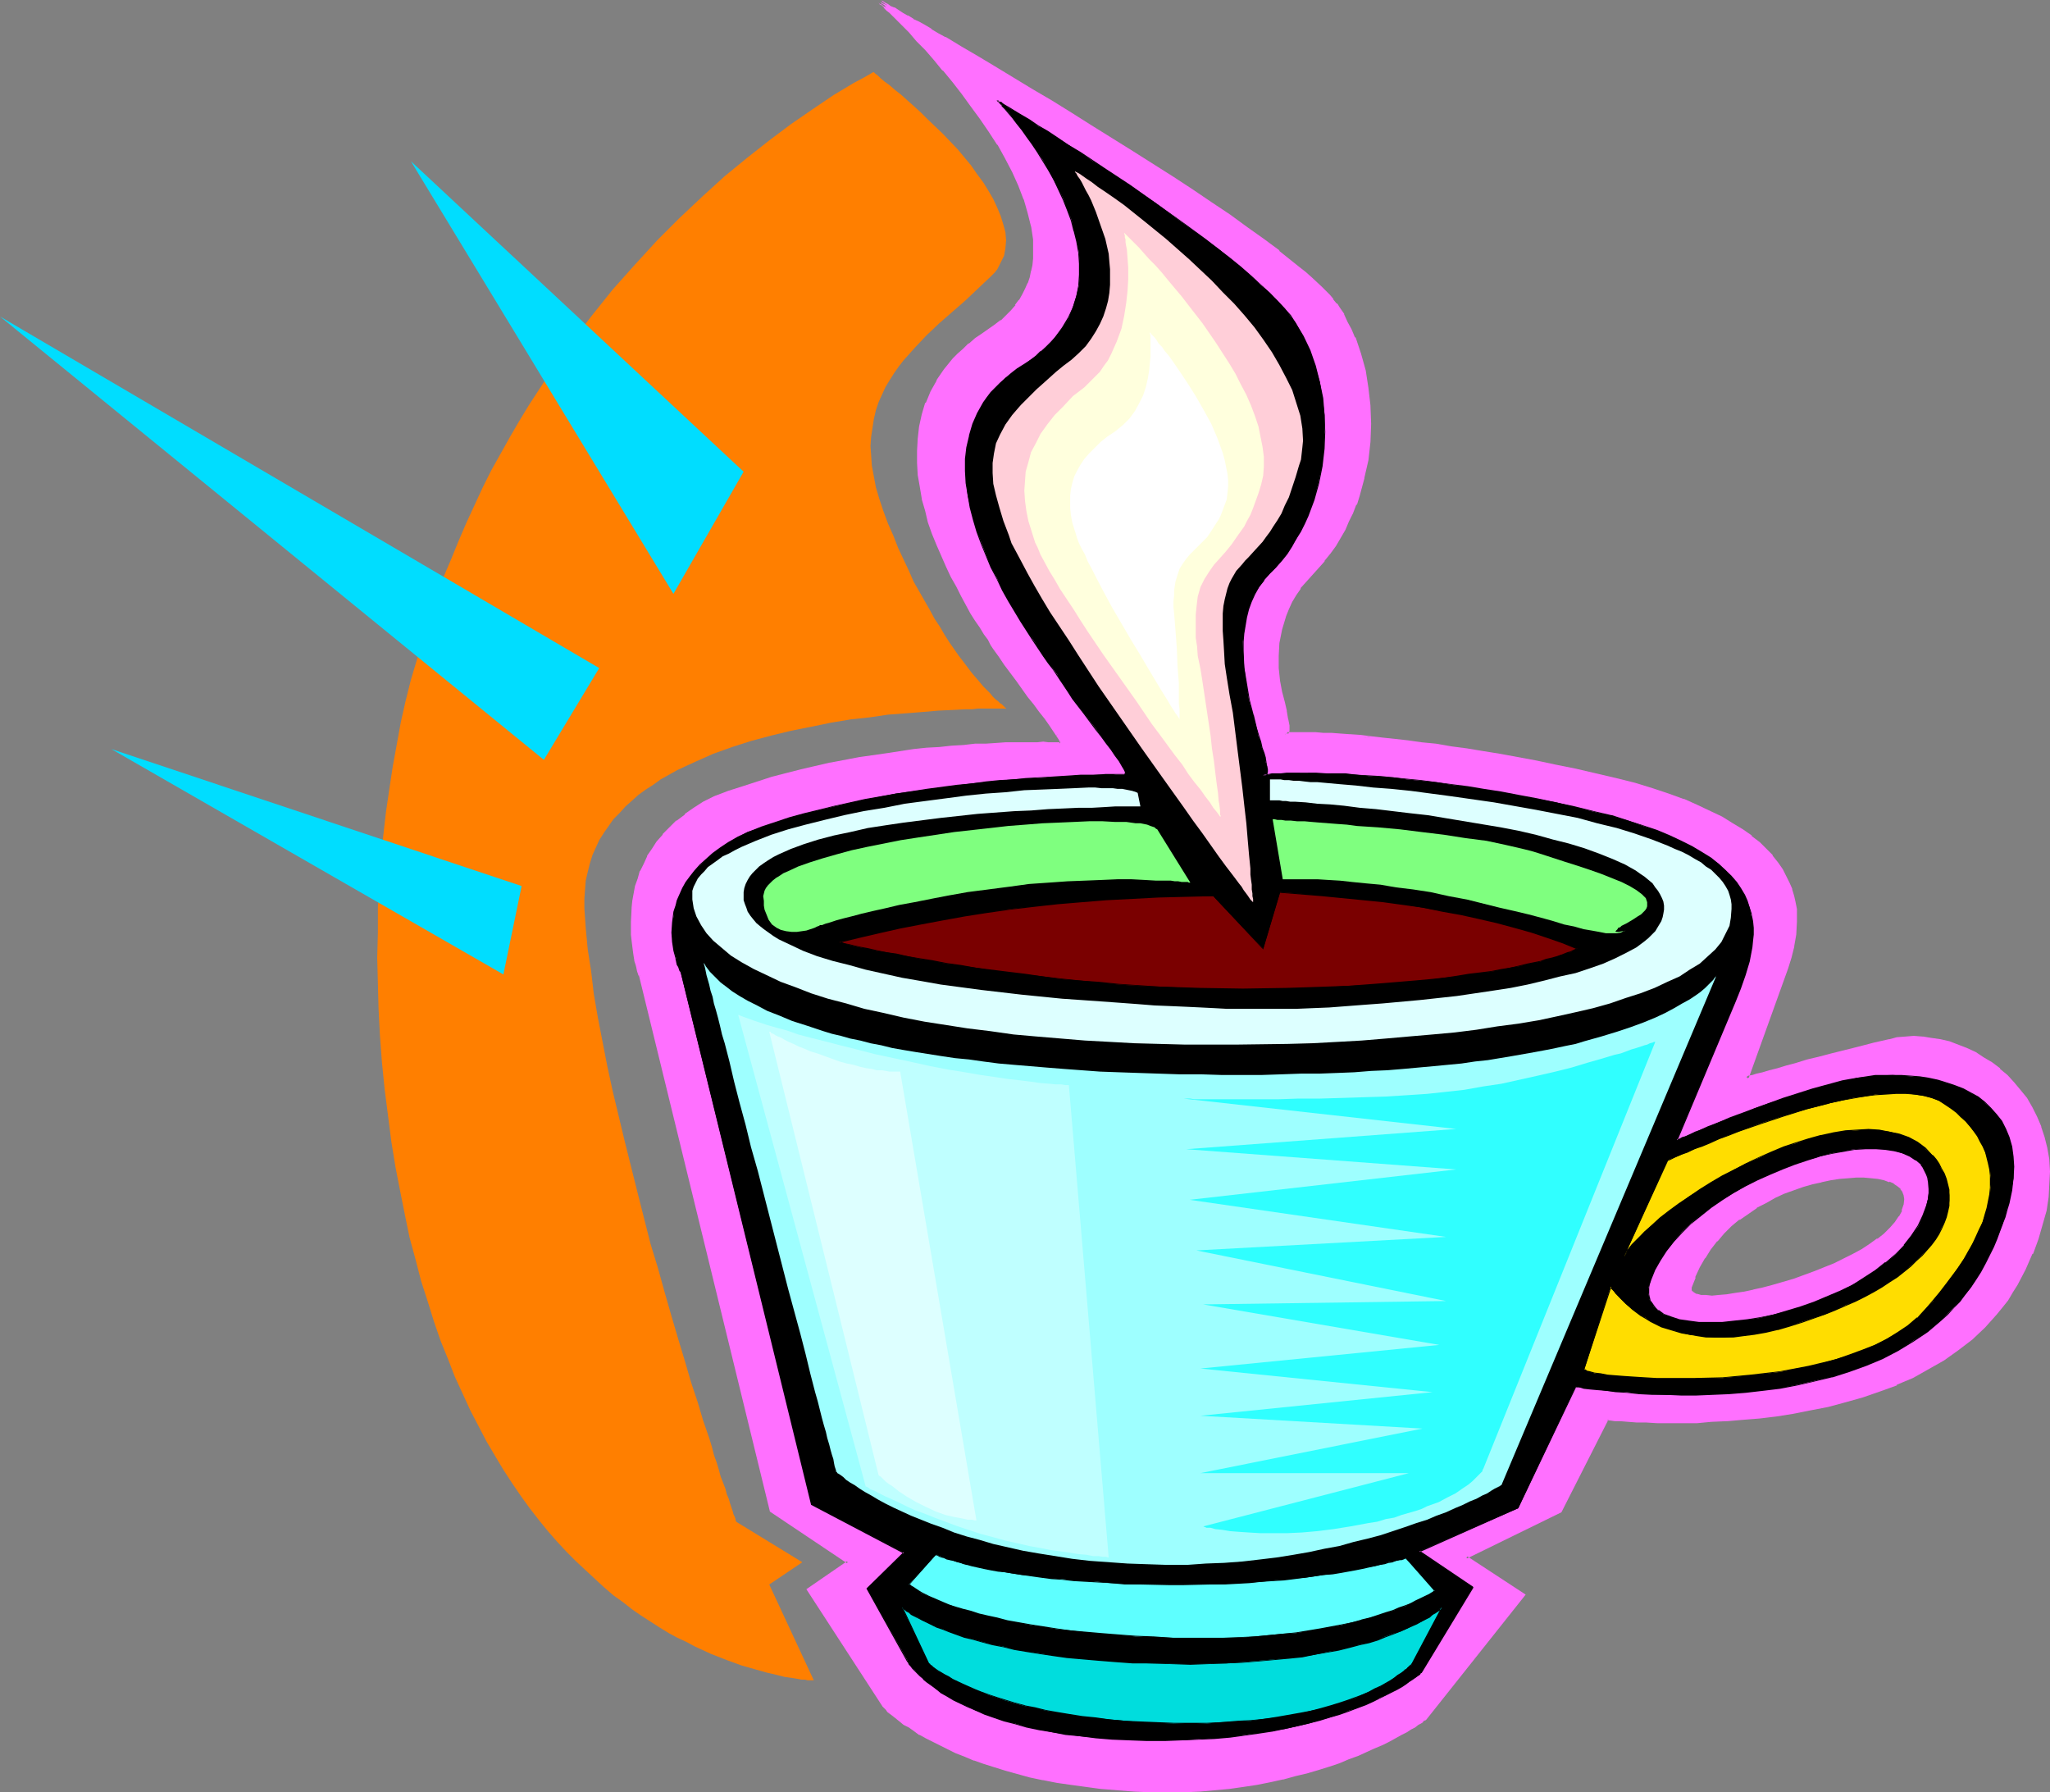
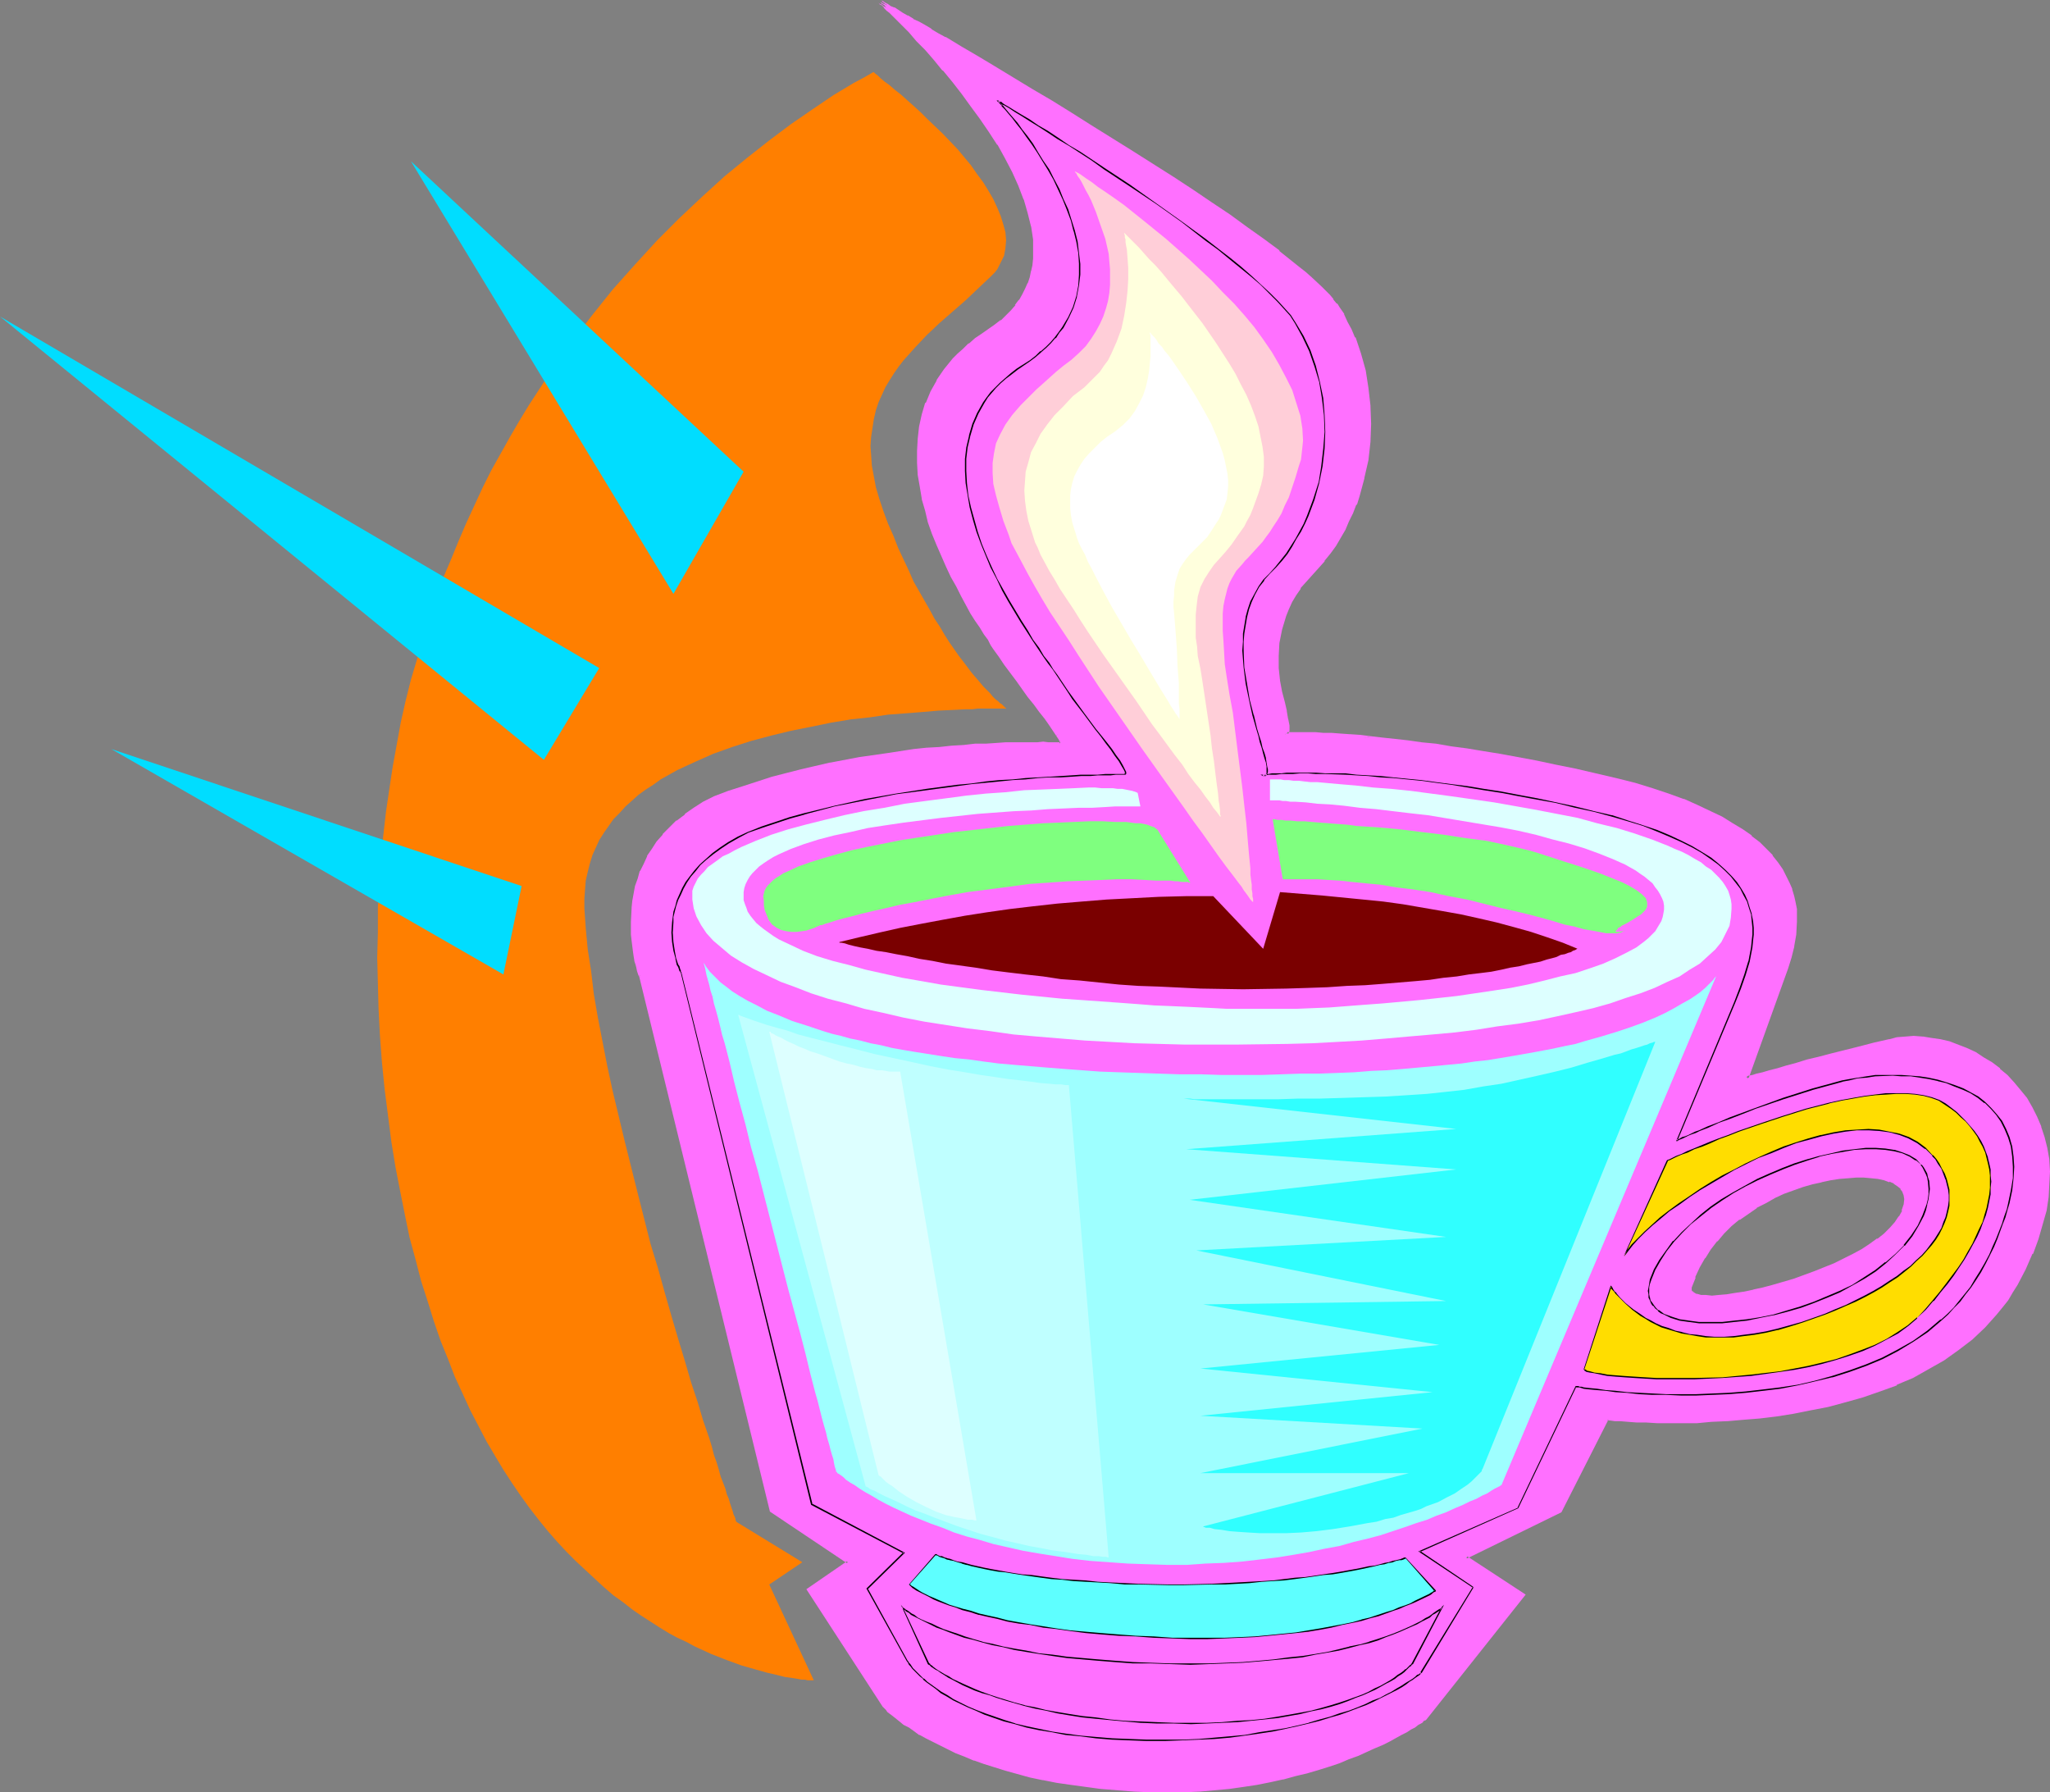
<svg xmlns="http://www.w3.org/2000/svg" xmlns:ns1="http://sodipodi.sourceforge.net/DTD/sodipodi-0.dtd" xmlns:ns2="http://www.inkscape.org/namespaces/inkscape" version="1.0" width="129.895mm" height="113.549mm" id="svg31" ns1:docname="Coffee 48.wmf">
  <rect width="100%" height="100%" fill="#808080" stroke="none" />
  <ns1:namedview id="namedview31" pagecolor="#ffffff" bordercolor="#000000" borderopacity="0.25" ns2:showpageshadow="2" ns2:pageopacity="0.0" ns2:pagecheckerboard="0" ns2:deskcolor="#d1d1d1" ns2:document-units="mm" />
  <defs id="defs1">
    <pattern id="WMFhbasepattern" patternUnits="userSpaceOnUse" width="6" height="6" x="0" y="0" />
  </defs>
  <path style="fill:#ff70ff;fill-opacity:1;fill-rule:evenodd;stroke:none" d="m 404.646,308.136 0.97,-2.424 1.131,-2.424 1.131,-2.262 1.454,-2.101 1.616,-1.939 1.616,-1.939 1.778,-1.777 2.101,-1.616 1.939,-1.454 2.101,-1.293 2.262,-1.293 2.101,-1.131 2.262,-0.969 2.262,-0.808 2.262,-0.97 2.262,-0.646 2.262,-0.485 2.101,-0.323 2.262,-0.485 2.101,-0.162 1.939,-0.162 h 1.778 l 1.778,0.162 1.616,0.162 1.454,0.323 1.454,0.485 1.131,0.485 0.97,0.646 0.808,0.646 0.485,0.808 0.323,0.969 v 0.969 1.454 l -0.485,1.454 -0.808,1.454 -0.97,1.454 -1.131,1.293 -1.454,1.454 -1.616,1.293 -1.939,1.131 -1.939,1.293 -2.101,1.131 -2.262,1.293 -2.262,0.969 -4.848,2.101 -4.848,1.777 -5.01,1.454 -2.424,0.646 -2.262,0.485 -2.262,0.485 -2.101,0.323 -2.101,0.323 -1.778,0.162 -1.778,0.162 -1.454,-0.162 -1.293,-0.162 -1.131,-0.162 -0.646,-0.323 -0.485,-0.485 -0.323,-0.485 z m -251.288,-74.489 31.512,128.134 18.261,12.28 -9.373,6.463 17.938,27.954 0.162,0.162 0.323,0.162 0.323,0.323 0.323,0.485 0.646,0.485 0.646,0.485 0.808,0.646 0.808,0.646 0.97,0.646 1.131,0.808 1.293,0.808 1.293,0.808 1.454,0.808 1.616,0.969 1.778,0.808 1.778,0.969 1.939,0.808 2.101,0.969 2.262,0.808 2.424,0.808 2.424,0.969 2.747,0.808 2.747,0.646 3.07,0.808 3.07,0.646 3.232,0.646 3.394,0.646 3.555,0.323 3.717,0.485 3.878,0.485 4.04,0.162 4.04,0.162 h 3.878 3.878 l 3.717,-0.162 3.717,-0.323 3.394,-0.323 3.394,-0.485 3.394,-0.485 3.07,-0.646 3.07,-0.646 2.909,-0.646 2.909,-0.808 2.586,-0.808 2.586,-0.808 2.424,-0.808 2.262,-0.808 2.262,-0.969 1.939,-0.808 1.939,-0.808 1.778,-0.808 1.778,-0.808 1.454,-0.808 1.293,-0.808 1.293,-0.646 1.131,-0.646 0.97,-0.646 0.808,-0.485 0.646,-0.485 0.485,-0.323 0.323,-0.323 h 0.323 v -0.162 l 23.432,-29.408 -13.736,-9.049 22.624,-10.988 11.312,-22.298 h 0.162 0.323 0.323 l 0.97,0.162 h 1.454 l 1.778,0.162 2.101,0.162 h 2.262 l 2.586,0.162 h 3.07 3.07 3.394 l 3.394,-0.162 3.717,-0.323 3.878,-0.323 3.878,-0.323 4.04,-0.485 4.04,-0.646 4.202,-0.646 4.202,-0.969 4.04,-0.969 4.202,-1.293 4.04,-1.454 4.04,-1.454 3.878,-1.777 3.717,-1.939 3.555,-2.101 3.555,-2.424 3.232,-2.585 3.07,-2.908 2.747,-3.07 1.454,-1.616 1.131,-1.777 1.293,-1.777 0.97,-1.939 2.101,-3.716 1.616,-3.555 1.293,-3.555 1.131,-3.393 0.808,-3.232 0.485,-3.232 0.323,-3.07 v -3.07 l -0.162,-2.747 -0.485,-2.747 -0.646,-2.585 -0.808,-2.424 -0.97,-2.424 -1.131,-2.262 -1.293,-2.101 -1.293,-1.939 -1.616,-1.777 -1.616,-1.777 -1.778,-1.454 -1.778,-1.454 -1.939,-1.293 -1.939,-1.131 -2.101,-0.969 -2.101,-0.969 -2.101,-0.646 -2.101,-0.485 -2.101,-0.485 -2.101,-0.162 -2.101,-0.162 h -1.939 l -1.939,0.323 -1.939,0.323 -3.717,0.969 -3.555,0.808 -3.232,0.969 -3.232,0.808 -3.07,0.808 -2.747,0.646 -2.586,0.808 -2.424,0.646 -2.101,0.646 -1.939,0.485 -1.778,0.323 -1.293,0.485 -1.131,0.323 -0.808,0.162 -0.485,0.162 h -0.162 l 9.534,-26.499 0.808,-2.424 0.646,-2.747 0.485,-2.747 0.323,-3.07 v -1.454 l -0.162,-1.454 -0.162,-1.616 -0.485,-1.616 -0.323,-1.616 -0.646,-1.454 -0.808,-1.616 -0.97,-1.616 -0.97,-1.616 -1.293,-1.616 -1.454,-1.454 -1.616,-1.616 -1.939,-1.454 -2.101,-1.616 -2.262,-1.454 -2.586,-1.454 -2.747,-1.454 -3.07,-1.454 -3.394,-1.293 -3.555,-1.293 -3.878,-1.293 -4.202,-1.293 -4.525,-1.131 -4.686,-1.131 -4.848,-1.131 -4.848,-0.969 -4.525,-0.969 -4.363,-0.808 -4.363,-0.808 -4.04,-0.646 -3.878,-0.646 -3.878,-0.646 -3.555,-0.485 -3.394,-0.485 -3.394,-0.323 -3.07,-0.485 -2.909,-0.323 -2.909,-0.162 -2.586,-0.323 -2.424,-0.162 -2.262,-0.162 -2.101,-0.162 h -1.939 l -1.778,-0.162 h -1.616 l -1.454,-0.162 h -3.878 l -0.485,0.162 h -0.646 0.485 0.323 l 0.323,-0.162 0.162,-0.323 v -0.485 -1.131 -0.646 l -0.323,-0.808 -0.162,-0.808 -0.162,-1.131 -0.485,-2.101 -0.646,-2.424 -0.323,-2.747 -0.323,-2.908 -0.162,-3.07 0.162,-3.07 0.323,-1.777 0.323,-1.616 0.485,-1.616 0.485,-1.616 0.646,-1.777 0.808,-1.616 1.131,-1.616 0.97,-1.616 1.454,-1.777 1.454,-1.616 1.454,-1.616 1.454,-1.616 1.293,-1.777 1.293,-1.777 1.131,-1.939 1.131,-1.939 0.97,-1.939 0.97,-2.101 0.808,-1.939 0.646,-2.101 1.293,-4.201 0.808,-4.201 0.485,-4.363 0.162,-4.363 -0.162,-4.201 -0.323,-4.363 -0.808,-4.201 -1.131,-4.04 -1.293,-3.716 -0.808,-1.939 -0.97,-1.777 -0.97,-1.777 -0.97,-1.777 -0.646,-0.808 -0.646,-0.969 -0.97,-0.969 -0.97,-0.969 -0.97,-0.969 -2.424,-2.424 -1.454,-1.131 -1.454,-1.131 -1.454,-1.293 -3.394,-2.585 -3.717,-2.747 -3.878,-2.908 -4.202,-2.908 -4.363,-3.07 -4.525,-2.908 -4.686,-3.07 -9.696,-6.302 -9.696,-6.14 -4.848,-2.908 -4.848,-3.07 -4.686,-2.747 -4.525,-2.747 -4.363,-2.585 -4.202,-2.585 -3.878,-2.262 -3.717,-2.101 -1.778,-0.969 -1.616,-0.969 -1.454,-0.969 -1.616,-0.808 -1.293,-0.808 -1.293,-0.808 -1.131,-0.646 -1.131,-0.646 -0.97,-0.485 -0.808,-0.485 -0.646,-0.485 -0.646,-0.323 -0.485,-0.162 -0.485,-0.323 h -0.162 V 0.323 0.485 h 0.162 l 0.162,0.323 0.323,0.162 0.485,0.323 0.323,0.485 0.485,0.485 0.646,0.485 1.293,1.454 1.454,1.454 1.939,1.777 1.778,2.101 2.101,2.101 2.101,2.424 2.101,2.585 2.262,2.747 2.262,2.747 2.262,2.908 2.101,3.07 2.101,3.232 2.101,3.07 1.778,3.232 1.778,3.393 1.454,3.232 1.293,3.393 1.131,3.232 0.808,3.232 0.323,3.232 0.162,1.616 v 1.454 1.616 l -0.162,1.454 -0.323,1.454 -0.323,1.454 -0.485,1.454 -0.646,1.454 -0.808,1.293 -0.646,1.454 -0.97,1.293 -1.131,1.293 -1.131,1.131 -1.293,1.293 -1.454,1.131 -1.616,0.969 -1.616,1.131 -1.616,1.131 -1.454,1.131 -1.293,1.293 -1.293,1.131 -1.131,1.131 -2.101,2.585 -1.778,2.585 -1.454,2.585 -1.131,2.747 -0.808,2.747 -0.646,2.747 -0.485,2.908 v 2.908 2.747 l 0.162,2.908 0.485,2.908 0.485,2.908 0.646,2.747 0.808,2.747 0.97,2.747 0.97,2.747 1.131,2.585 1.131,2.585 1.131,2.424 1.293,2.262 1.131,2.262 1.293,2.101 1.131,1.939 1.131,1.777 1.131,1.777 0.97,1.454 0.808,1.454 0.808,1.131 0.646,0.969 1.131,1.939 1.454,1.777 2.747,4.04 2.909,3.716 1.454,1.939 1.293,1.616 1.131,1.777 1.131,1.454 0.97,1.293 0.808,1.293 0.485,0.97 0.323,0.646 v 0.485 h -0.162 -0.162 -2.747 -1.293 -1.454 -3.394 l -2.101,0.162 h -2.101 l -2.262,0.162 h -2.424 l -2.586,0.162 -2.747,0.162 -2.747,0.323 -2.909,0.323 -3.07,0.162 -3.07,0.323 -6.464,0.808 -6.787,1.131 -6.787,1.293 -6.949,1.454 -6.949,1.939 -6.949,2.101 -3.555,1.293 -3.394,1.293 -2.586,1.293 -2.262,1.293 -2.101,1.454 -1.939,1.616 -1.616,1.616 -1.616,1.616 -1.454,1.616 -1.131,1.777 -0.97,1.777 -0.97,1.777 -0.808,1.777 -0.646,1.777 -0.485,1.777 -0.323,1.616 -0.323,1.777 -0.162,1.777 -0.323,3.232 0.162,3.07 0.162,1.293 v 1.454 l 0.323,1.131 0.162,1.293 0.162,0.97 0.323,0.969 0.162,0.808 0.162,0.646 0.162,0.646 v 0.323 l 0.162,0.162 z" id="path1" />
  <path style="fill:#ff70ff;fill-opacity:1;fill-rule:evenodd;stroke:none" d="m 405.131,308.298 v 0 l 0.97,-2.424 h -0.162 l 1.131,-2.424 1.293,-2.262 V 301.35 l 1.293,-2.101 1.616,-2.101 v 0.162 l 1.616,-1.939 1.778,-1.777 v 0 l 1.939,-1.616 v 0.162 l 2.101,-1.454 2.101,-1.454 h -0.162 l 2.262,-1.131 2.262,-1.293 2.101,-0.969 v 0 l 2.262,-0.808 2.262,-0.808 2.262,-0.646 2.262,-0.485 h -0.162 l 2.262,-0.485 2.101,-0.323 2.101,-0.162 v 0 l 1.939,-0.162 h 1.778 v 0 l 1.778,0.162 1.616,0.162 1.454,0.323 v 0 l 1.293,0.485 v -0.162 l 1.131,0.485 h -0.162 l 0.97,0.646 v 0 l 0.808,0.646 h -0.162 l 0.646,0.808 -0.162,-0.162 0.323,0.808 v 0 l 0.162,0.969 v 0 l -0.162,1.454 v -0.162 l -0.485,1.454 h 0.162 l -0.808,1.454 v -0.162 l -0.97,1.454 v 0 l -1.131,1.293 -1.454,1.454 v 0 l -1.616,1.293 v -0.162 l -1.778,1.293 -1.939,1.293 v 0 l -2.101,1.131 -2.262,1.131 -2.262,1.131 -4.848,1.939 v 0 l -4.848,1.777 -5.01,1.454 -2.424,0.646 -2.262,0.485 h 0.162 l -2.262,0.485 -2.262,0.323 -1.939,0.323 -1.939,0.162 -1.616,0.162 v 0 l -1.454,-0.162 v 0 h -1.131 l -1.131,-0.323 0.162,0.162 -0.808,-0.485 0.162,0.162 -0.485,-0.485 v 0.162 l -0.323,-0.646 0.162,0.323 v -0.646 l -0.808,-0.323 -0.162,0.969 0.323,0.808 0.646,0.485 0.97,0.485 1.131,0.162 1.293,0.162 v 0 h 1.454 0.162 1.616 l 1.939,-0.323 1.939,-0.162 2.101,-0.485 2.262,-0.323 h 0.162 l 2.262,-0.485 2.424,-0.646 4.848,-1.616 5.01,-1.777 v 0 l 4.848,-1.939 2.424,-1.131 2.101,-1.131 2.262,-1.293 v 0 l 1.939,-1.131 1.778,-1.293 v 0 l 1.616,-1.293 h 0.162 l 1.454,-1.454 1.131,-1.293 0.162,-0.162 0.97,-1.454 v 0 l 0.646,-1.454 0.485,-1.454 0.162,-1.616 v 0 -1.131 l -0.485,-0.969 -0.485,-0.969 -0.97,-0.808 -0.97,-0.485 v 0 l -1.131,-0.485 v -0.162 l -1.454,-0.485 v 0 l -1.454,-0.323 -1.616,-0.162 -1.778,-0.162 h -0.162 -1.778 l -1.939,0.162 h -0.162 l -2.101,0.162 -2.101,0.485 -2.101,0.323 h -0.162 l -2.262,0.646 -2.101,0.646 -2.424,0.808 -2.262,0.808 v 0 l -2.262,1.131 -2.262,1.131 -2.101,1.131 v 0 l -2.262,1.454 -1.939,1.454 v 0.162 l -1.939,1.454 v 0 l -1.939,1.777 -1.616,1.939 h -0.162 l -1.616,2.101 -1.293,2.101 v 0 l -1.293,2.262 -0.97,2.424 h -0.162 l -0.808,2.424 z" id="path2" />
  <path style="fill:#ff70ff;fill-opacity:1;fill-rule:evenodd;stroke:none" d="m 153.035,233.647 31.35,128.296 18.584,12.442 v -0.646 l -9.858,6.786 18.261,28.115 0.808,0.808 0.323,0.485 0.646,0.485 v 0 l 0.646,0.485 0.808,0.646 v 0 l 0.808,0.646 0.97,0.808 1.293,0.646 1.131,0.808 1.293,0.969 h 0.162 l 1.454,0.808 1.616,0.808 1.616,0.808 1.939,0.969 1.939,0.969 2.101,0.808 2.262,0.969 h 0.162 l 2.262,0.808 2.586,0.808 2.586,0.808 2.909,0.808 2.909,0.808 3.07,0.646 h 0.162 l 3.232,0.646 3.394,0.485 3.555,0.485 3.555,0.485 4.04,0.323 v 0 l 4.04,0.323 4.04,0.162 h 3.878 3.878 l 3.717,-0.162 h 0.162 l 3.555,-0.323 3.555,-0.323 3.394,-0.485 3.232,-0.485 3.232,-0.646 2.909,-0.646 h 0.162 l 2.909,-0.808 2.747,-0.646 2.747,-0.808 2.586,-0.808 2.424,-0.808 2.262,-0.969 v 0 l 2.262,-0.808 2.101,-0.969 1.778,-0.808 1.939,-0.808 1.616,-0.808 1.454,-0.808 1.454,-0.808 v 0 l 1.293,-0.646 0.97,-0.646 0.97,-0.485 0.808,-0.646 0.646,-0.323 0.485,-0.323 v -0.162 l 0.485,-0.323 -0.162,0.162 0.323,-0.162 0.162,-0.162 v 0 l 23.755,-29.893 -14.059,-9.21 -0.162,0.646 22.786,-11.149 11.312,-22.298 -0.323,0.323 h 0.162 -0.162 0.323 0.485 -0.162 l 1.131,0.162 v 0 h 1.454 -0.162 l 1.939,0.162 v 0 l 2.101,0.162 h 2.262 l 2.586,0.162 h 3.07 3.07 3.394 l 3.394,-0.323 3.717,-0.162 h 0.162 l 3.717,-0.323 4.04,-0.323 4.04,-0.485 4.04,-0.646 4.04,-0.808 4.202,-0.808 v 0 l 4.202,-1.131 4.04,-1.131 4.202,-1.454 4.04,-1.454 v -0.162 l 3.878,-1.616 3.717,-2.101 v 0 l 3.717,-2.101 3.394,-2.424 v 0 l 3.394,-2.585 v 0 l 3.07,-2.908 2.747,-3.07 v 0 l 1.454,-1.777 v 0 l 1.293,-1.616 1.131,-1.939 1.131,-1.777 v 0 l 1.939,-3.716 1.616,-3.716 h 0.162 l 1.293,-3.555 0.97,-3.393 0.97,-3.393 v 0 l 0.485,-3.232 0.162,-3.07 v 0 l 0.162,-3.07 -0.162,-2.747 v -0.162 l -0.485,-2.747 v 0 l -0.646,-2.585 -0.808,-2.424 v -0.162 l -0.97,-2.262 -1.131,-2.262 v 0 l -1.293,-2.262 -1.454,-1.777 v 0 l -1.616,-1.939 v 0 l -1.616,-1.777 -1.778,-1.454 v -0.162 l -1.939,-1.454 -1.939,-1.131 -1.939,-1.293 v 0 l -2.101,-0.969 -2.101,-0.808 v 0 l -2.101,-0.808 -2.101,-0.485 v 0 l -2.262,-0.323 -1.939,-0.323 h -0.162 l -2.101,-0.162 -1.939,0.162 v 0 l -2.101,0.162 -1.778,0.485 h -0.162 l -3.555,0.808 -3.717,0.969 -3.232,0.808 -3.232,0.808 -3.07,0.808 -2.747,0.646 -2.586,0.808 -2.424,0.646 -2.101,0.646 -1.939,0.485 -1.616,0.485 -1.454,0.323 -0.97,0.323 -0.97,0.162 -0.323,0.162 h -0.323 l 0.646,0.646 9.534,-26.499 0.808,-2.585 0.646,-2.585 v -0.162 l 0.485,-2.747 v 0 l 0.162,-3.07 v -1.454 -1.616 l -0.323,-1.616 v 0 l -0.323,-1.454 -0.485,-1.616 v -0.162 l -0.646,-1.454 -0.808,-1.616 -0.808,-1.616 v 0 l -1.131,-1.616 v 0 l -1.293,-1.616 v -0.162 l -1.454,-1.454 -1.616,-1.616 -1.939,-1.454 v -0.162 l -2.101,-1.454 -2.424,-1.454 v 0 l -2.586,-1.616 -2.747,-1.293 -3.07,-1.454 -3.232,-1.454 h -0.162 l -3.555,-1.293 -3.878,-1.293 -4.202,-1.293 -4.525,-1.131 -4.848,-1.131 -4.848,-1.131 v 0 l -4.848,-0.969 -4.525,-0.969 -4.363,-0.808 -4.363,-0.808 -4.04,-0.646 -3.878,-0.646 -3.717,-0.485 -3.717,-0.646 -3.394,-0.323 -3.394,-0.485 -2.909,-0.323 -3.07,-0.323 -2.747,-0.323 -2.747,0.646 2.586,0.323 2.909,0.162 2.909,0.323 3.07,0.323 3.232,0.485 3.555,0.485 3.555,0.485 3.717,0.646 3.878,0.646 4.202,0.646 4.202,0.808 4.363,0.808 4.686,0.969 4.686,0.969 v 0 l 4.848,1.131 4.848,1.131 4.363,1.131 4.202,1.293 4.04,1.293 3.555,1.131 h -0.162 l 3.394,1.454 2.909,1.454 2.909,1.293 2.586,1.454 h -0.162 l 2.424,1.616 2.101,1.454 h -0.162 l 1.939,1.454 1.616,1.616 1.454,1.454 v 0 l 1.293,1.616 h -0.162 l 1.131,1.616 v -0.162 l 0.808,1.616 0.808,1.616 0.646,1.616 v -0.162 l 0.485,1.616 0.323,1.616 v -0.162 l 0.162,1.616 0.162,1.616 v -0.162 1.454 l -0.162,3.07 v -0.162 l -0.485,2.908 v -0.162 l -0.808,2.747 -0.808,2.424 -9.696,27.307 0.97,-0.162 0.485,-0.162 0.808,-0.162 1.131,-0.323 1.293,-0.485 1.616,-0.485 1.939,-0.485 2.262,-0.646 2.262,-0.646 2.747,-0.646 2.747,-0.646 3.07,-0.808 3.07,-0.808 3.394,-0.969 3.555,-0.808 3.717,-0.969 h -0.162 l 1.939,-0.323 1.939,-0.323 v 0 h 1.939 l 2.101,0.162 v 0 l 2.101,0.162 2.101,0.485 h -0.162 l 2.101,0.485 2.101,0.646 v 0 l 2.101,0.808 1.939,0.97 v 0 l 1.939,1.131 1.939,1.293 1.939,1.454 h -0.162 l 1.778,1.454 1.616,1.777 v -0.162 l 1.616,1.939 h -0.162 l 1.454,1.939 1.293,2.101 v -0.162 l 1.131,2.262 0.97,2.424 v -0.162 l 0.808,2.585 0.485,2.585 v -0.162 l 0.485,2.747 v 0 l 0.162,2.747 v 3.07 -0.162 l -0.323,3.07 -0.485,3.232 v 0 l -0.808,3.232 -0.97,3.393 -1.454,3.555 h 0.162 l -1.778,3.555 -1.939,3.716 v 0 l -1.131,1.777 -1.131,1.777 -1.293,1.777 h 0.162 l -1.454,1.616 v 0 l -2.747,3.07 -3.07,2.908 h 0.162 l -3.394,2.585 v 0 l -3.394,2.424 -3.717,2.101 h 0.162 l -3.878,1.939 -3.717,1.777 v -0.162 l -4.04,1.616 -4.04,1.293 -4.202,1.293 -4.04,0.969 v 0 l -4.202,0.969 -4.04,0.808 -4.04,0.485 -4.04,0.485 -4.04,0.485 -3.717,0.323 v 0 l -3.717,0.162 -3.394,0.162 h -3.394 -3.07 -3.07 -2.586 l -2.262,-0.162 -2.101,-0.162 v 0 h -1.778 v 0 l -1.454,-0.162 h 0.162 l -1.131,-0.162 v 0 h -0.323 v 0 h -0.323 -0.485 l -11.312,22.46 0.162,-0.162 -23.432,11.472 14.382,9.372 v -0.646 l -23.432,29.569 v -0.162 0.162 l 0.162,-0.162 -0.323,0.162 -0.485,0.323 v 0 l -0.485,0.323 -0.646,0.485 -0.808,0.485 -0.97,0.485 -1.131,0.646 -1.131,0.808 v 0 l -1.293,0.646 -1.616,0.808 -1.616,0.808 -1.778,0.808 -1.939,0.969 -1.939,0.808 -2.262,0.808 v 0 l -2.262,0.808 -2.424,0.808 -2.586,0.808 -2.586,0.808 -2.909,0.808 -2.909,0.646 h 0.162 l -3.07,0.646 -3.232,0.646 -3.232,0.485 -3.394,0.485 -3.555,0.323 -3.555,0.323 v 0 l -3.717,0.162 -3.878,0.162 -3.878,-0.162 -4.04,-0.162 -4.04,-0.162 v 0 l -3.878,-0.485 -3.717,-0.323 -3.394,-0.485 -3.394,-0.646 -3.394,-0.646 h 0.162 l -3.232,-0.646 -2.909,-0.646 -2.747,-0.808 -2.747,-0.808 -2.424,-0.808 -2.424,-0.969 v 0.162 l -2.101,-0.969 -2.101,-0.808 -2.101,-0.97 -1.778,-0.808 -1.778,-0.969 -1.616,-0.808 -1.454,-0.808 h 0.162 l -1.454,-0.808 -1.131,-0.808 -1.131,-0.808 -0.97,-0.646 -0.97,-0.646 v 0 l -0.808,-0.646 -0.646,-0.485 h 0.162 l -0.646,-0.485 -0.485,-0.485 -0.646,-0.646 v 0 l -17.938,-27.792 v 0.646 l 9.858,-6.948 -18.907,-12.765 0.162,0.323 -31.35,-128.134 v 0.162 z" id="path3" />
  <path style="fill:#ff70ff;fill-opacity:1;fill-rule:evenodd;stroke:none" d="m 328.371,176.286 -2.586,-0.323 -2.424,-0.162 h -0.162 l -2.262,-0.162 v 0 l -2.101,-0.162 v 0 h -1.939 l -1.778,-0.162 h -1.616 -1.454 -4.04 -0.485 0.162 -0.808 l -0.97,0.969 h 1.616 l 0.485,-0.162 0.485,-0.162 0.162,-0.485 0.162,-0.485 v -1.293 l -0.162,-0.808 v 0 l -0.162,-0.808 v 0.162 l -0.162,-0.969 -0.162,-0.969 v -0.162 l -0.485,-2.101 -0.646,-2.424 v 0 l -0.485,-2.585 -0.323,-3.07 v 0.162 -3.07 l 0.162,-3.07 v 0 l 0.323,-1.616 0.323,-1.616 v 0 l 0.485,-1.616 0.485,-1.616 v 0 l 0.646,-1.616 v 0 l 0.808,-1.777 v 0 l 0.97,-1.616 1.131,-1.616 h -0.162 l 1.454,-1.616 v 0 l 1.454,-1.616 1.454,-1.616 1.454,-1.616 v -0.162 l 1.454,-1.777 1.293,-1.777 1.131,-1.939 v 0 l 1.131,-1.939 0.808,-1.939 0.97,-1.939 0.808,-2.101 h 0.162 l 0.646,-2.101 1.131,-4.201 v -0.162 l 0.97,-4.201 0.485,-4.363 v 0 l 0.162,-4.363 -0.162,-4.201 v -0.162 l -0.485,-4.201 -0.646,-4.201 v 0 l -1.131,-4.04 -1.293,-3.878 h -0.162 l -0.808,-1.939 -0.97,-1.777 -0.808,-1.777 v -0.162 l -1.131,-1.616 -0.485,-0.808 h -0.162 l -0.808,-0.969 v -0.162 l -0.808,-0.969 -0.97,-0.969 -0.97,-0.969 -2.424,-2.262 v 0 l -1.454,-1.293 -1.454,-1.131 -1.616,-1.293 -3.232,-2.585 v -0.162 l -3.717,-2.747 -3.878,-2.747 -4.202,-3.07 -4.363,-2.908 -4.525,-3.07 -4.686,-3.07 -9.696,-6.14 -9.858,-6.14 -4.848,-3.07 -4.686,-2.908 -4.686,-2.747 -4.525,-2.747 -4.525,-2.747 -4.04,-2.424 -3.878,-2.262 -3.717,-2.262 h -0.162 l -1.778,-0.969 -1.616,-0.969 h 0.162 l -1.616,-0.969 v 0 l -1.454,-0.808 -1.454,-0.646 h 0.162 l -1.293,-0.808 h -0.162 l -1.131,-0.646 v 0 l -0.97,-0.646 -0.97,-0.646 h -0.162 l -0.808,-0.323 v 0 l -0.646,-0.485 v 0 l -0.646,-0.323 -0.485,-0.323 -0.323,-0.162 v 0 L 211.049,0 V 0.162 0 l -0.646,0.646 0.323,0.485 h 0.162 l 0.323,0.162 0.323,0.323 v 0 l 0.323,0.485 0.485,0.485 0.646,0.485 4.686,4.686 1.778,2.101 2.101,2.101 2.101,2.424 2.101,2.585 v -0.162 l 2.262,2.747 2.262,2.908 v 0 l 2.101,2.908 2.262,3.07 2.101,3.07 2.101,3.232 v -0.162 l 1.778,3.232 1.778,3.393 1.454,3.232 1.293,3.393 v -0.162 l 0.97,3.393 0.808,3.232 v -0.162 l 0.485,3.232 v 1.616 0 1.454 1.616 -0.162 l -0.162,1.616 -0.323,1.454 V 64.794 l -0.323,1.616 -0.485,1.454 v -0.162 l -0.646,1.454 -0.646,1.293 -0.808,1.454 v -0.162 l -0.97,1.293 h 0.162 l -1.131,1.293 -1.131,1.131 -1.293,1.293 v -0.162 l -1.454,1.131 -3.232,2.262 -1.454,0.969 -1.454,1.293 h -0.162 l -1.293,1.293 -1.293,1.131 -1.131,1.131 -2.101,2.585 v 0 l -1.778,2.585 v 0.162 l -1.454,2.585 -1.131,2.747 h -0.162 l -0.808,2.747 -0.646,2.908 v 0 l -0.323,2.908 v 0 l -0.162,2.908 v 2.908 l 0.162,2.908 0.485,2.747 0.485,2.908 v 0.162 l 0.808,2.747 0.646,2.747 0.97,2.747 1.131,2.747 v 0 l 1.131,2.585 1.131,2.585 1.131,2.424 1.293,2.262 1.131,2.262 1.131,2.101 v 0 l 1.131,2.101 1.131,1.777 1.131,1.616 0.97,1.616 0.97,1.293 0.646,1.293 0.646,0.969 1.293,1.777 1.293,1.939 2.909,3.878 2.747,3.878 1.454,1.777 1.293,1.777 1.293,1.616 1.131,1.616 1.616,2.424 v 0 l 0.808,-0.485 v 0 l -1.616,-2.424 -1.131,-1.616 -1.293,-1.616 -1.293,-1.777 -1.454,-1.777 -2.909,-3.878 -2.747,-3.878 -1.293,-1.939 -1.293,-1.939 -0.646,-0.808 -0.808,-1.293 -0.808,-1.293 -0.97,-1.616 -1.131,-1.616 -1.131,-1.939 -1.131,-1.939 v 0.162 l -1.131,-2.101 -1.293,-2.262 -1.131,-2.424 -1.131,-2.424 -1.131,-2.424 -1.131,-2.585 v 0 l -0.97,-2.585 -0.97,-2.747 -0.808,-2.908 -0.646,-2.747 v 0 l -0.646,-2.747 -0.323,-2.908 -0.323,-2.908 v 0 -2.747 l 0.162,-2.908 v 0.162 l 0.485,-2.908 v 0 l 0.485,-2.747 0.97,-2.747 v 0 l 1.131,-2.747 1.454,-2.585 v 0 l 1.778,-2.585 -0.162,0.162 2.101,-2.585 1.131,-1.131 1.293,-1.293 1.293,-1.131 v 0 l 1.454,-1.131 1.454,-0.969 3.232,-2.262 1.454,-1.131 h 0.162 l 1.293,-1.293 1.131,-1.131 1.131,-1.293 v 0 l 0.97,-1.454 v 0 l 0.808,-1.293 0.646,-1.454 0.646,-1.293 0.162,-0.162 0.323,-1.454 0.485,-1.454 v 0 l 0.162,-1.616 0.162,-1.454 v 0 l 0.162,-1.616 v -1.454 -0.162 l -0.162,-1.616 -0.485,-3.07 v -0.162 l -0.646,-3.232 -1.131,-3.232 v -0.162 l -1.293,-3.232 -1.616,-3.232 -1.616,-3.393 -1.939,-3.232 v 0 l -1.939,-3.232 -2.101,-3.07 -2.262,-3.07 -2.262,-2.908 v 0 l -2.262,-2.908 -2.262,-2.747 v 0 l -2.101,-2.585 -2.101,-2.424 -2.101,-2.101 -1.778,-2.101 -4.686,-4.686 -0.646,-0.485 -0.485,-0.485 -0.323,-0.485 h -0.162 l -0.323,-0.323 -0.323,-0.162 v 0 L 211.049,0 l -0.646,0.646 0.162,0.162 0.162,0.162 v 0 l 0.485,0.162 0.323,0.323 0.646,0.323 v 0 l 0.646,0.323 h 0.162 l 0.808,0.485 h -0.162 l 0.97,0.646 1.131,0.646 v 0 l 1.293,0.646 v 0 l 1.293,0.646 v 0 l 1.293,0.808 1.454,0.808 v 0 l 1.454,0.969 h 0.162 l 1.616,0.969 1.778,0.969 h -0.162 l 3.717,2.101 3.878,2.424 4.202,2.424 4.525,2.585 4.525,2.747 4.525,2.908 4.848,2.908 4.848,3.07 9.858,6.14 9.696,6.14 4.525,3.07 4.686,3.07 4.363,2.908 4.202,2.908 3.878,2.908 3.717,2.747 v 0 l 3.232,2.585 1.616,1.293 1.454,1.131 1.293,1.131 v 0 l 2.424,2.424 0.97,0.969 0.97,0.969 0.97,0.969 v 0 l 0.646,0.969 v 0 l 0.485,0.808 1.131,1.777 v -0.162 l 0.97,1.777 0.808,1.777 0.808,1.939 v -0.162 l 1.293,3.878 1.131,4.04 v 0 l 0.808,4.04 0.485,4.363 v 0 4.201 4.363 0 l -0.646,4.201 -0.808,4.363 v -0.162 l -1.293,4.201 -0.646,2.101 v 0 l -0.808,1.939 -0.808,2.101 -0.97,1.939 -1.131,1.939 v -0.162 l -1.131,1.939 -1.293,1.777 -1.293,1.777 v 0 l -1.454,1.616 -1.454,1.616 -1.454,1.616 v 0.162 l -1.454,1.616 v 0 l -1.131,1.616 -0.97,1.616 v 0.162 l -0.808,1.616 h -0.162 l -0.485,1.777 v 0 l -0.646,1.616 -0.485,1.777 v 0 l -0.323,1.616 -0.162,1.616 v 0.162 l -0.323,3.07 0.162,3.07 v 0 l 0.323,2.908 0.485,2.747 v 0 l 0.485,2.585 0.485,2.101 v 0 l 0.323,0.97 0.162,0.808 v 0.162 l 0.162,0.808 v -0.162 l 0.162,0.808 v -0.162 1.131 0 l -0.162,0.485 0.162,-0.323 -0.323,0.323 0.162,-0.162 -0.162,0.162 h 0.162 -0.323 v 0 h -0.485 l 0.323,0.808 v 0 l -0.323,0.162 h 0.646 v 0 l 0.485,-0.162 v 0 h 3.878 l 1.454,0.162 h 1.616 1.778 l 1.939,0.162 v 0 l 2.101,0.162 v 0 l 2.262,0.162 v 0 l 2.424,0.162 z" id="path4" />
  <path style="fill:#ff70ff;fill-opacity:1;fill-rule:evenodd;stroke:none" d="m 252.904,176.124 0.646,0.969 0.323,0.646 -0.162,-0.162 v 0.485 l 0.323,-0.485 -0.162,0.162 v -0.162 l -0.162,0.162 h 0.162 -2.747 l -1.293,-0.162 -1.454,0.162 h -3.394 -2.101 -2.101 l -2.262,0.162 -2.424,0.162 h -2.586 l -2.747,0.323 v 0 l -2.909,0.162 -2.909,0.323 -3.07,0.162 -3.07,0.323 -6.302,0.969 -6.787,0.969 -6.787,1.293 h -0.162 l -6.949,1.616 -6.949,1.777 -6.949,2.262 -3.555,1.131 -3.394,1.293 v 0 l -2.586,1.293 v 0 l -2.262,1.454 -2.101,1.454 v 0.162 l -1.939,1.454 h -0.162 l -1.616,1.616 -1.616,1.616 v 0.162 l -1.454,1.616 v 0 l -1.131,1.777 -1.131,1.616 v 0.162 l -0.808,1.777 -0.808,1.616 -0.162,0.162 -0.485,1.777 -0.646,1.777 -0.323,1.777 v 0 l -0.323,1.777 -0.162,1.616 v 0.162 l -0.162,3.232 v 3.07 0 l 0.162,1.454 0.162,1.293 0.162,1.293 0.162,1.131 0.162,0.97 v 0.162 l 0.323,0.969 0.162,0.646 0.162,0.808 0.162,0.485 0.162,0.485 v 0 l 0.162,0.323 v -0.323 0.162 h 0.808 v -0.162 l -0.162,-0.323 v 0 l -0.162,-0.323 V 232.193 l -0.323,-0.646 -0.162,-0.808 -0.162,-0.969 v 0.162 l -0.162,-1.131 -0.323,-1.131 -0.162,-1.293 -0.162,-1.293 v -1.454 0.162 l -0.162,-3.07 0.162,-3.232 v 0 l 0.323,-1.777 0.323,-1.616 v 0 l 0.323,-1.616 0.485,-1.939 0.646,-1.777 v 0.162 l 0.646,-1.777 0.97,-1.777 v 0 l 0.97,-1.616 1.293,-1.777 h -0.162 l 1.454,-1.616 v 0 l 1.616,-1.616 1.616,-1.616 v 0 l 1.939,-1.616 v 0.162 l 2.101,-1.454 2.262,-1.454 v 0 l 2.424,-1.293 v 0.162 l 3.394,-1.293 3.394,-1.293 7.11,-2.101 6.949,-1.939 6.949,-1.454 h -0.162 l 6.949,-1.293 6.626,-1.131 6.464,-0.808 3.07,-0.323 3.07,-0.323 2.909,-0.162 2.747,-0.323 v 0 l 2.747,-0.162 2.586,-0.162 2.424,-0.162 h 2.262 2.101 l 2.101,-0.162 h 3.394 1.454 1.293 2.747 0.323 v -0.162 l 0.485,-0.162 v -0.646 l -0.485,-0.969 -0.485,-0.969 z" id="path5" />
-   <path style="fill:#000000;fill-opacity:1;fill-rule:evenodd;stroke:none" d="m 395.273,306.359 0.97,-2.262 1.293,-2.424 1.616,-2.262 1.616,-2.101 1.939,-2.262 2.262,-2.101 2.262,-1.939 2.586,-1.939 2.586,-1.777 2.747,-1.616 2.747,-1.616 2.909,-1.616 3.07,-1.293 2.909,-1.293 2.909,-1.131 3.07,-0.969 2.909,-0.808 2.909,-0.808 2.747,-0.485 2.747,-0.485 2.747,-0.162 h 2.424 l 2.262,0.162 2.101,0.323 1.939,0.646 1.778,0.646 1.454,0.969 1.293,1.131 0.485,0.646 0.808,1.454 0.323,0.97 0.162,0.808 0.162,1.939 -0.162,1.131 -0.162,1.293 -0.323,1.293 -0.323,1.454 -0.485,1.293 -1.131,2.424 -1.616,2.424 -1.778,2.101 -2.101,2.262 -2.262,1.939 -2.586,1.939 -2.586,1.777 -2.909,1.616 -3.07,1.616 -3.07,1.293 -3.07,1.293 -3.232,1.131 -3.232,0.97 -3.232,0.808 -3.232,0.808 -3.07,0.485 -3.07,0.323 -2.909,0.323 h -2.909 -2.586 l -2.424,-0.323 -2.262,-0.323 -1.939,-0.646 -1.778,-0.646 -0.808,-0.485 -0.646,-0.485 -0.646,-0.646 -0.485,-0.485 -0.323,-0.646 -0.485,-0.646 -0.162,-0.646 -0.162,-0.808 v -0.808 -0.808 l 0.323,-0.969 z m -232.219,-73.358 31.35,127.165 22.139,11.634 -8.888,8.564 9.696,17.289 v 0.162 0.162 l 0.323,0.162 0.162,0.323 0.323,0.485 0.323,0.485 0.646,0.485 0.485,0.646 0.808,0.808 0.646,0.646 0.97,0.808 0.97,0.646 1.131,0.969 1.293,0.808 1.454,0.808 1.454,0.969 1.616,0.808 1.778,0.808 1.939,0.969 2.101,0.808 2.262,0.808 2.424,0.808 2.586,0.646 2.747,0.808 3.07,0.646 3.07,0.646 3.232,0.485 3.555,0.485 3.717,0.323 3.878,0.323 4.04,0.162 4.363,0.162 h 4.202 4.202 l 4.04,-0.323 3.717,-0.162 3.717,-0.323 3.555,-0.485 3.394,-0.485 3.232,-0.485 3.07,-0.485 2.909,-0.646 2.747,-0.646 2.586,-0.808 2.424,-0.646 2.424,-0.808 2.101,-0.808 2.101,-0.646 1.939,-0.808 1.778,-0.808 1.616,-0.808 1.454,-0.646 1.454,-0.808 1.293,-0.646 0.97,-0.646 1.131,-0.646 0.808,-0.485 0.808,-0.646 0.646,-0.323 0.485,-0.485 0.323,-0.162 0.323,-0.323 0.162,-0.162 12.443,-20.521 -12.928,-8.564 23.755,-10.341 13.736,-29.085 h 0.162 0.162 0.323 l 0.323,0.162 h 0.485 l 0.485,0.162 1.454,0.162 1.778,0.162 2.101,0.323 2.262,0.162 2.747,0.162 2.909,0.323 3.232,0.162 3.232,0.162 h 3.555 3.717 l 3.878,-0.162 3.878,-0.162 4.04,-0.323 4.202,-0.485 4.04,-0.485 4.202,-0.808 4.202,-0.969 4.04,-0.969 4.202,-1.293 3.878,-1.454 3.878,-1.616 3.878,-1.939 3.555,-2.262 3.555,-2.262 3.232,-2.747 1.454,-1.454 1.454,-1.454 1.454,-1.616 1.454,-1.616 1.293,-1.777 1.131,-1.777 1.131,-1.939 1.131,-1.939 0.97,-1.939 0.97,-1.939 0.808,-1.939 1.454,-3.555 0.485,-1.777 0.485,-1.616 0.485,-1.616 0.646,-3.07 0.485,-2.908 v -2.747 l -0.162,-2.424 -0.323,-2.424 -0.646,-2.101 -0.808,-2.101 -0.97,-1.777 -1.131,-1.616 -1.454,-1.616 -1.454,-1.293 -1.616,-1.293 -1.616,-0.969 -1.939,-0.969 -1.939,-0.808 -1.939,-0.646 -2.101,-0.646 -2.262,-0.485 -2.101,-0.323 -2.101,-0.162 -2.262,-0.162 -2.101,-0.162 -4.202,0.162 -2.101,0.323 -2.101,0.162 -1.939,0.485 -1.778,0.323 -3.555,0.969 -3.555,0.969 -6.949,2.262 -3.555,1.131 -3.232,1.131 -3.07,1.293 -2.909,1.131 -2.747,0.969 -2.424,1.131 -2.262,0.808 -0.97,0.485 -0.808,0.323 -0.808,0.323 -0.646,0.323 -0.646,0.323 -0.97,0.323 -0.162,0.162 -0.323,0.162 13.898,-33.124 1.293,-3.232 1.131,-3.232 0.97,-3.232 0.646,-3.393 0.162,-1.616 0.162,-1.454 v -1.616 l -0.162,-1.616 -0.323,-1.616 -0.323,-1.616 -0.646,-1.616 -0.646,-1.454 -0.808,-1.454 -1.131,-1.616 -1.131,-1.454 -1.454,-1.293 -1.616,-1.616 -1.939,-1.293 -2.101,-1.454 -2.262,-1.293 -2.586,-1.293 -2.747,-1.293 -3.07,-1.293 -3.394,-1.131 -3.555,-1.293 -4.04,-1.131 -4.202,-0.969 -4.525,-1.131 -4.525,-1.131 -4.525,-0.808 -4.363,-0.808 -4.202,-0.808 -4.202,-0.646 -3.878,-0.646 -3.878,-0.485 -3.717,-0.646 -3.555,-0.323 -3.394,-0.323 -3.232,-0.485 -3.07,-0.162 -2.909,-0.162 -2.909,-0.323 -2.586,-0.162 h -2.586 l -2.262,-0.162 h -2.262 -1.939 -1.778 -1.778 -1.454 -1.293 l -1.293,0.162 h -0.97 l -0.808,0.162 h -0.646 -0.323 l -0.323,0.162 h -0.162 0.162 0.323 0.323 l 0.323,-0.323 v -0.485 -0.646 -0.646 l -0.323,-0.969 -0.162,-0.969 -0.323,-1.293 -0.485,-1.293 -0.323,-1.293 -0.485,-1.454 -0.323,-1.616 -0.97,-3.393 -0.97,-3.716 -0.646,-3.878 -0.485,-3.878 -0.323,-4.04 v -2.101 l 0.162,-1.939 0.323,-1.939 0.323,-1.939 0.485,-1.939 0.646,-1.777 0.808,-1.777 1.131,-1.777 1.131,-1.616 1.454,-1.616 1.454,-1.454 1.293,-1.616 1.293,-1.777 1.131,-1.616 1.131,-1.777 0.97,-1.777 0.97,-1.939 0.808,-1.939 1.454,-3.878 1.131,-3.878 0.808,-4.04 0.485,-4.201 0.162,-4.04 v -4.04 l -0.485,-4.04 -0.646,-3.878 -1.131,-3.878 -1.293,-3.555 -1.616,-3.555 -1.778,-3.232 -1.293,-1.616 -1.293,-1.777 -1.778,-1.777 -1.778,-1.939 -2.262,-1.939 -2.262,-2.101 -2.424,-2.101 -2.586,-2.101 -2.747,-2.262 -2.909,-2.101 -5.979,-4.363 -6.141,-4.524 -6.141,-4.201 -6.141,-4.04 -3.07,-1.939 -2.747,-1.939 -2.747,-1.777 -2.586,-1.616 -2.424,-1.616 -2.424,-1.293 -1.939,-1.454 -1.939,-1.131 -1.616,-0.969 -1.454,-0.808 -1.131,-0.808 -0.485,-0.162 -0.323,-0.323 -0.323,-0.162 h -0.162 v -0.162 h -0.162 l 0.162,0.162 0.323,0.323 0.485,0.485 0.646,0.808 0.97,0.969 0.808,1.131 1.131,1.454 1.131,1.454 1.293,1.616 1.293,1.777 1.293,2.101 1.293,1.939 1.293,2.262 1.131,2.262 1.293,2.262 1.131,2.424 0.97,2.585 0.97,2.424 0.646,2.585 0.646,2.585 0.485,2.747 0.162,2.585 v 2.585 l -0.162,2.585 -0.646,2.585 -0.808,2.585 -0.97,2.585 -1.454,2.424 -0.97,1.131 -0.808,1.131 -1.131,1.131 -1.131,1.131 -1.131,1.131 -1.293,1.131 -1.454,0.969 -1.454,1.131 -1.616,0.969 -1.293,1.131 -1.454,0.969 -1.131,1.131 -1.131,1.131 -1.131,1.293 -0.97,1.131 -0.808,1.293 -1.454,2.585 -1.131,2.585 -0.808,2.747 -0.646,2.747 -0.323,2.747 v 2.908 l 0.162,2.908 0.323,2.908 0.646,2.908 0.808,2.908 0.808,2.908 1.131,2.908 1.131,2.908 1.131,2.747 1.454,2.747 1.293,2.747 1.454,2.424 1.454,2.585 1.454,2.424 1.454,2.262 1.454,2.101 1.293,1.939 1.131,1.939 1.293,1.777 1.131,1.454 0.97,1.293 0.646,1.293 0.646,0.808 1.131,1.777 1.293,1.777 2.747,3.716 2.747,3.555 1.293,1.777 1.293,1.616 1.131,1.616 0.97,1.454 0.97,1.293 0.646,1.131 0.485,0.808 0.323,0.646 v 0.323 0.162 h -0.162 l -0.162,0.162 h -1.939 -1.293 -1.293 -1.778 l -1.778,0.162 h -2.262 l -2.262,0.162 -2.586,0.162 -2.586,0.162 -2.909,0.162 -2.909,0.162 -3.07,0.162 -3.232,0.323 -3.232,0.323 -3.394,0.323 -3.555,0.485 -7.272,0.969 -7.272,0.969 -7.434,1.454 -7.272,1.616 -7.272,1.777 -3.555,0.969 -3.394,1.131 -3.232,1.131 -3.394,1.131 -2.424,1.293 -2.101,1.293 -1.939,1.293 -1.778,1.293 -1.616,1.293 -1.454,1.454 -1.293,1.293 -1.131,1.454 -0.97,1.454 -0.808,1.293 -0.646,1.454 -0.646,1.454 -0.323,1.293 -0.485,1.454 -0.162,1.293 -0.162,1.293 -0.162,2.424 0.162,2.262 0.323,2.101 0.485,1.777 0.323,1.454 0.323,0.646 0.162,0.485 0.162,0.323 0.162,0.323 v 0.162 z" id="path6" />
  <path style="fill:#000000;fill-opacity:1;fill-rule:evenodd;stroke:none" d="m 395.435,306.521 0.97,-2.424 1.293,-2.262 1.454,-2.262 1.778,-2.262 v 0 l 1.939,-2.101 2.101,-2.101 v 0 l 2.424,-1.939 2.424,-1.939 2.586,-1.777 2.747,-1.777 2.909,-1.616 2.909,-1.454 2.909,-1.293 3.07,-1.293 2.909,-1.131 2.909,-0.969 3.07,-0.969 h -0.162 l 2.909,-0.646 2.747,-0.485 2.747,-0.485 2.747,-0.162 h 2.424 l 2.262,0.162 2.101,0.323 v 0 l 1.939,0.485 1.778,0.808 1.454,0.969 v -0.162 l 1.293,1.131 h -0.162 l 0.485,0.646 0.808,1.616 0.323,0.808 0.162,0.969 v -0.162 l 0.162,1.939 v 1.131 l -0.162,1.293 -0.323,1.293 v 0 l -0.485,1.293 -0.485,1.293 -1.131,2.424 -1.616,2.424 -1.778,2.262 h 0.162 l -2.101,2.101 -2.424,2.101 v -0.162 l -2.424,1.939 -2.747,1.777 -2.747,1.777 -3.07,1.454 -3.07,1.293 -3.07,1.293 -3.232,1.131 -3.232,0.969 -3.232,0.969 v 0 l -3.232,0.646 -3.07,0.485 -3.07,0.323 -2.909,0.323 h -2.909 -2.586 l -2.424,-0.323 -2.262,-0.323 v 0 l -1.939,-0.646 -1.778,-0.646 -0.646,-0.485 -0.646,-0.485 v 0.162 l -0.646,-0.646 -0.485,-0.646 v 0 l -0.323,-0.485 -0.485,-0.646 -0.162,-0.808 v 0.162 l -0.162,-0.808 v -0.808 -0.808 l 0.162,-0.969 v 0.162 l 0.323,-0.969 -0.323,-0.162 -0.162,0.969 v 0 l -0.162,0.969 -0.162,0.808 0.162,0.808 v 0.808 0 l 0.323,0.646 0.323,0.808 0.323,0.485 h 0.162 l 0.485,0.646 0.646,0.485 v 0.162 l 0.646,0.485 0.808,0.323 1.616,0.808 2.101,0.646 v 0 l 2.262,0.323 2.424,0.323 h 2.586 2.909 l 2.909,-0.323 3.07,-0.323 3.07,-0.646 3.232,-0.646 h 0.162 l 3.07,-0.808 3.394,-0.969 3.07,-1.131 3.232,-1.293 3.07,-1.293 2.909,-1.616 2.909,-1.616 2.747,-1.777 2.424,-1.939 v 0 l 2.262,-2.101 2.101,-2.101 h 0.162 l 1.778,-2.262 1.454,-2.424 1.293,-2.424 0.485,-1.293 0.323,-1.293 v -0.162 l 0.323,-1.293 0.162,-1.293 0.162,-1.131 -0.162,-1.939 -0.323,-0.969 -0.162,-0.808 -0.808,-1.454 -0.485,-0.646 h -0.162 l -1.131,-1.293 -1.616,-0.969 -1.616,-0.646 -1.939,-0.646 h -0.162 l -2.101,-0.323 -2.262,-0.162 h -2.424 l -2.747,0.323 -2.747,0.323 -2.747,0.646 -2.909,0.646 v 0 l -2.909,0.808 -3.07,0.969 -2.909,1.131 -3.07,1.293 -2.909,1.293 -2.909,1.616 -2.909,1.616 -2.747,1.616 -2.586,1.777 -2.424,1.939 -2.262,2.101 v 0 l -2.262,2.101 -1.939,2.101 h -0.162 l -1.616,2.262 -1.616,2.262 -1.293,2.262 -0.97,2.424 z" id="path7" />
  <path style="fill:#000000;fill-opacity:1;fill-rule:evenodd;stroke:none" d="m 163.054,233.001 31.189,127.326 22.139,11.634 v -0.323 l -8.888,8.725 9.696,17.451 v -0.162 0.162 l 0.162,0.162 v 0 l 0.162,0.323 0.162,0.323 0.323,0.323 0.485,0.646 v 0 l 0.485,0.485 0.646,0.646 0.646,0.646 0.808,0.646 v 0.162 l 0.808,0.646 1.131,0.808 1.131,0.808 1.131,0.969 1.454,0.808 1.616,0.969 3.394,1.616 1.939,0.808 2.101,0.969 4.686,1.616 2.586,0.646 v 0 l 2.747,0.808 3.07,0.646 3.07,0.485 3.232,0.646 3.555,0.323 3.717,0.485 3.878,0.323 4.04,0.162 4.363,0.162 h 4.202 l 4.202,-0.162 4.04,-0.162 3.717,-0.162 3.717,-0.323 3.555,-0.485 3.394,-0.485 3.232,-0.485 3.07,-0.646 2.909,-0.646 2.747,-0.646 v 0 l 2.586,-0.646 2.586,-0.808 2.262,-0.646 2.262,-0.808 2.101,-0.808 1.778,-0.646 1.778,-0.808 1.616,-0.808 1.616,-0.808 1.293,-0.646 1.293,-0.646 1.131,-0.646 0.97,-0.646 0.808,-0.646 0.808,-0.485 0.646,-0.485 0.485,-0.323 0.485,-0.323 0.162,-0.162 v -0.162 l 0.323,-0.162 12.443,-20.521 -12.928,-8.725 v 0.323 l 23.594,-10.503 13.898,-29.085 -0.162,0.162 h 0.162 -0.162 0.323 0.323 0.323 l 0.485,0.162 0.485,0.162 1.454,0.162 1.778,0.162 2.101,0.162 2.262,0.323 2.747,0.162 2.909,0.323 3.232,0.162 h 3.232 l 3.555,0.162 h 3.717 l 3.878,-0.162 3.878,-0.162 4.04,-0.323 4.202,-0.485 4.04,-0.485 4.202,-0.808 4.202,-0.969 4.04,-0.969 h 0.162 l 4.04,-1.293 4.04,-1.454 3.878,-1.616 3.717,-1.939 3.717,-2.262 3.394,-2.262 3.232,-2.747 v 0 l 1.616,-1.454 1.454,-1.616 v 0 l 1.454,-1.454 1.293,-1.777 1.293,-1.616 1.293,-1.939 1.131,-1.777 1.131,-2.101 0.97,-1.939 0.97,-1.939 0.808,-1.939 1.293,-3.555 0.646,-1.616 0.485,-1.777 0.485,-1.616 v 0 l 0.646,-3.07 0.323,-2.908 0.162,-2.747 -0.162,-2.424 -0.323,-2.424 v 0 l -0.646,-2.262 -0.808,-1.939 -0.97,-1.939 -1.293,-1.616 v 0 l -1.293,-1.454 -1.454,-1.454 v 0 l -1.616,-1.293 -1.778,-0.969 -1.778,-0.969 -2.101,-0.808 -1.939,-0.646 -2.101,-0.646 v 0 l -2.262,-0.485 -2.101,-0.323 -2.101,-0.162 -2.262,-0.162 h -2.101 -4.202 l -2.101,0.323 -2.101,0.323 -1.939,0.323 -1.778,0.323 v 0 l -3.555,0.969 -3.555,0.969 -7.11,2.262 -6.626,2.424 -3.07,1.131 -3.07,1.131 -2.586,1.131 -2.586,0.969 -2.101,0.969 -0.97,0.323 -0.97,0.485 -0.646,0.323 -0.808,0.323 -0.646,0.162 -0.808,0.485 h -0.323 l -0.162,0.162 v 0 0 l 0.162,0.162 13.898,-33.124 1.293,-3.232 1.131,-3.232 0.97,-3.232 v 0 l 0.646,-3.393 0.162,-1.616 0.162,-1.454 v -1.616 l -0.162,-1.616 -0.323,-1.616 v -0.162 l -0.485,-1.454 -0.485,-1.616 -0.646,-1.454 -0.97,-1.616 -0.97,-1.454 -1.293,-1.454 v 0 l -1.454,-1.454 -1.616,-1.454 v 0 l -1.778,-1.454 -2.101,-1.293 -2.424,-1.454 -2.586,-1.293 -2.747,-1.293 -3.07,-1.293 -3.394,-1.131 -3.555,-1.131 -3.878,-1.293 h -0.162 l -4.202,-0.97 -4.525,-1.131 -4.525,-0.969 -4.525,-0.969 -4.363,-0.808 -4.202,-0.808 -4.202,-0.646 -3.878,-0.646 -3.878,-0.485 -3.717,-0.485 -3.555,-0.485 -3.394,-0.323 -3.232,-0.323 -3.07,-0.323 -2.909,-0.162 -2.909,-0.162 -2.586,-0.323 h -4.848 l -2.262,-0.162 h -1.939 -1.778 -1.778 -1.454 l -1.293,0.162 h -1.293 -0.97 l -0.808,0.162 h -0.646 l -0.323,0.162 h -0.323 -0.646 l 0.646,0.323 h 0.323 0.323 l 0.323,-0.485 0.162,-0.485 v -0.646 l -0.162,-0.646 -0.162,-0.969 h -0.162 l 0.162,0.969 v 0.646 0.646 0.485 -0.162 l -0.323,0.323 h 0.162 -0.323 -0.323 v 0 0 l -0.162,0.323 h 0.162 l 0.323,-0.162 h 0.323 l 0.646,-0.162 h 0.808 0.97 l 1.293,-0.162 h 1.293 1.454 l 1.778,-0.162 h 1.778 l 1.939,0.162 h 2.262 l 4.848,0.162 2.586,0.162 2.909,0.162 2.909,0.323 3.07,0.162 3.232,0.323 3.394,0.323 3.555,0.485 3.717,0.485 3.878,0.646 3.878,0.646 4.202,0.646 4.202,0.808 4.363,0.808 4.525,0.808 4.525,1.131 4.525,0.969 4.202,1.131 v 0 l 3.878,1.131 3.717,1.131 3.232,1.293 3.07,1.293 2.909,1.293 2.586,1.293 2.262,1.293 2.101,1.454 1.778,1.293 v 0 l 1.616,1.454 1.454,1.454 v 0 l 1.131,1.454 1.131,1.454 0.808,1.616 0.808,1.454 0.485,1.616 0.485,1.454 v 0 l 0.162,1.616 0.162,1.616 v 1.616 l -0.162,1.454 -0.162,1.616 -0.646,3.393 v -0.162 l -0.97,3.232 -1.131,3.232 -1.293,3.393 -13.898,33.286 h 0.323 l 0.162,-0.162 0.323,-0.162 0.808,-0.323 0.646,-0.323 0.646,-0.323 0.808,-0.323 0.97,-0.323 0.97,-0.485 2.101,-0.808 2.424,-1.131 2.747,-0.969 2.909,-1.131 3.232,-1.293 6.626,-2.262 7.11,-2.262 3.555,-0.97 3.555,-0.969 h -0.162 l 1.778,-0.323 1.939,-0.485 2.101,-0.162 2.101,-0.323 4.202,-0.162 2.101,0.162 h 2.262 l 2.101,0.323 2.101,0.323 2.262,0.485 h -0.162 l 2.101,0.485 1.939,0.808 2.101,0.808 1.778,0.808 1.778,1.131 1.616,1.293 v -0.162 l 1.454,1.454 1.293,1.454 v 0 l 1.131,1.616 0.97,1.939 0.808,1.939 0.646,2.101 v 0 l 0.323,2.424 0.162,2.424 v 2.747 l -0.485,2.908 -0.646,3.07 v 0 l -0.323,1.454 -0.646,1.777 -0.485,1.616 -1.454,3.716 -0.808,1.777 -0.808,1.939 -1.131,2.101 -1.131,1.939 -1.131,1.777 -1.131,1.939 -1.293,1.616 -1.454,1.777 -1.293,1.616 v 0 l -1.454,1.454 -1.616,1.454 v -0.162 l -3.232,2.747 -3.394,2.424 -3.717,2.101 -3.717,1.939 -3.878,1.616 -4.04,1.454 -4.04,1.293 v 0 l -4.04,1.131 -4.202,0.969 -4.202,0.646 -4.04,0.485 -4.202,0.485 -4.04,0.323 -3.878,0.162 -3.878,0.162 h -3.717 -3.555 l -3.232,-0.162 -3.232,-0.162 -2.909,-0.162 -2.747,-0.323 -2.262,-0.162 -2.101,-0.323 -1.778,-0.162 -1.454,-0.162 -0.485,-0.162 h -0.485 l -0.323,-0.162 h -0.323 v 0 h -0.162 -0.162 l -13.898,29.085 h 0.162 l -23.917,10.503 13.09,8.725 v -0.323 l -12.605,20.521 h 0.162 l -0.162,0.323 v -0.162 l -0.323,0.323 -0.485,0.162 -0.485,0.485 -0.646,0.485 -0.808,0.485 -0.808,0.485 -0.97,0.646 -1.131,0.646 -1.293,0.808 -1.293,0.646 -1.454,0.808 -1.778,0.646 -1.616,0.808 -1.939,0.808 -2.101,0.808 -2.262,0.646 -2.262,0.808 -2.424,0.646 -2.747,0.808 h 0.162 l -2.747,0.646 -2.909,0.646 -3.07,0.485 -3.232,0.485 -3.394,0.646 -3.555,0.323 -3.717,0.323 -3.717,0.323 -4.04,0.162 h -4.202 -4.202 l -4.363,-0.162 -4.04,-0.162 -3.878,-0.323 -3.717,-0.323 -3.555,-0.485 -3.232,-0.485 -3.07,-0.646 -3.07,-0.646 -2.747,-0.646 h 0.162 l -2.586,-0.808 -4.686,-1.616 -2.101,-0.808 -1.939,-0.808 -3.555,-1.777 -1.454,-0.969 -1.454,-0.808 -1.131,-0.808 -1.131,-0.808 -1.131,-0.808 -0.808,-0.808 v 0.162 l -0.808,-0.808 -0.646,-0.646 -0.646,-0.646 -0.485,-0.485 v 0 l -0.323,-0.485 -0.323,-0.485 -0.323,-0.323 -0.162,-0.323 v 0 l -0.162,-0.162 v 0.162 -0.162 l -9.534,-17.289 v 0.162 l 8.888,-8.725 -22.301,-11.795 0.162,0.162 -31.35,-127.165 z" id="path8" />
  <path style="fill:#000000;fill-opacity:1;fill-rule:evenodd;stroke:none" d="m 303.323,182.587 -0.162,-0.969 v -0.162 l -0.323,-1.131 -0.485,-1.293 -0.323,-1.454 -0.485,-1.454 -0.485,-1.616 -0.808,-3.393 v 0.162 l -0.97,-3.716 -0.646,-3.878 -0.646,-3.878 -0.162,-4.04 v -2.101 l 0.162,-1.939 0.323,-1.939 0.323,-1.939 v 0 l 0.485,-1.939 0.646,-1.777 0.808,-1.777 0.97,-1.777 1.293,-1.616 h -0.162 l 1.454,-1.616 1.454,-1.454 v 0 l 1.454,-1.616 1.293,-1.616 1.131,-1.777 0.97,-1.777 1.131,-1.777 0.97,-1.939 0.808,-1.777 1.454,-3.878 1.131,-4.04 v 0 l 0.808,-4.04 0.485,-4.201 0.162,-4.04 -0.162,-4.04 -0.323,-4.04 -0.808,-3.878 v 0 l -0.97,-3.878 -1.293,-3.716 -1.616,-3.393 -1.939,-3.232 -1.131,-1.777 -1.454,-1.616 v 0 l -1.616,-1.777 -1.939,-1.939 -2.101,-1.939 -2.262,-2.101 v 0 l -2.586,-2.262 -2.586,-2.101 -2.747,-2.101 -2.909,-2.262 -5.979,-4.363 -6.141,-4.363 -6.141,-4.363 -6.141,-4.04 -2.909,-1.939 -2.909,-1.939 -2.747,-1.616 -2.586,-1.777 -2.424,-1.616 -2.262,-1.293 -2.101,-1.454 -1.939,-1.131 -1.616,-0.969 -1.293,-0.808 -1.131,-0.646 -0.485,-0.323 -0.323,-0.323 h -0.323 l -0.162,-0.162 v 0 l -0.162,-0.162 h -0.485 l 0.646,0.646 0.646,0.646 h -0.162 l 0.808,0.808 0.808,0.969 0.97,1.131 0.97,1.293 1.293,1.616 1.131,1.616 1.293,1.777 1.293,1.939 1.293,2.101 1.293,2.101 1.293,2.262 1.131,2.424 1.131,2.424 0.97,2.424 0.97,2.585 0.646,2.585 v -0.162 l 0.646,2.585 0.485,2.747 0.162,2.585 v 2.585 l -0.162,2.585 -0.485,2.585 v 0 l -0.808,2.585 -1.131,2.424 -1.454,2.424 -0.808,1.131 -0.97,1.293 v 0 l -0.97,1.131 -1.131,1.131 -1.293,1.131 V 84.023 l -1.131,1.131 -1.454,1.131 -3.07,1.939 -1.454,1.131 -1.293,1.131 v 0 l -1.293,1.131 -1.131,1.131 v 0 l -1.131,1.131 -0.97,1.293 -0.808,1.131 -1.454,2.585 -1.131,2.585 -0.808,2.747 v 0.162 l -0.646,2.747 -0.323,2.747 v 2.908 l 0.162,2.908 0.485,2.908 0.485,2.908 v 0 l 0.808,3.07 0.808,2.747 1.131,3.07 1.131,2.747 1.131,2.747 1.454,2.747 1.293,2.747 1.454,2.585 1.454,2.424 1.454,2.424 1.454,2.262 1.454,2.262 1.293,1.939 1.293,1.939 1.131,1.616 1.131,1.454 0.97,1.454 2.586,3.878 1.131,1.777 2.747,3.555 2.747,3.716 1.293,1.616 1.293,1.777 1.131,1.454 0.97,1.454 0.97,1.293 0.646,1.131 0.485,0.808 0.323,0.646 v 0 0.323 0.162 l 0.162,-0.162 h -0.162 l -0.162,0.162 v 0 h -1.939 -1.293 -1.293 l -1.778,0.162 h -1.778 -2.262 l -2.262,0.162 -2.586,0.162 -2.586,0.162 -2.909,0.162 -2.909,0.162 -3.07,0.323 -3.232,0.162 -3.232,0.323 -3.394,0.485 -3.555,0.323 -7.272,0.969 -7.272,1.131 -7.434,1.293 -7.272,1.616 -7.272,1.777 v 0 l -3.555,0.969 -3.394,1.131 -3.394,1.131 -3.232,1.293 -2.424,1.131 -2.262,1.293 -1.939,1.293 -1.778,1.293 -1.616,1.454 v 0 l -1.454,1.293 v 0 l -1.293,1.454 -1.131,1.454 -0.97,1.293 -0.808,1.454 -0.646,1.454 -0.646,1.454 -0.323,1.293 -0.485,1.454 v 0 l -0.162,1.293 -0.162,1.293 -0.162,2.424 0.162,2.262 0.323,2.101 0.485,1.777 v 0.162 l 0.323,1.454 0.323,0.485 0.162,0.485 0.162,0.485 0.162,0.162 0.162,0.323 v -0.162 0.162 h 0.162 v -0.162 l -0.162,-0.162 v -0.323 l -0.162,-0.323 -0.162,-0.646 -0.323,-0.485 -0.485,-1.454 v 0 l -0.323,-1.777 -0.323,-2.101 -0.162,-2.262 0.162,-2.424 v -1.293 l 0.323,-1.293 v 0 l 0.323,-1.293 0.485,-1.454 0.646,-1.293 0.646,-1.454 0.808,-1.454 0.97,-1.454 1.131,-1.293 1.131,-1.454 v 0 l 1.454,-1.293 v 0 l 1.616,-1.293 1.778,-1.293 1.939,-1.293 2.262,-1.293 2.424,-1.293 3.232,-1.131 3.394,-1.131 3.394,-1.131 3.555,-0.969 h -0.162 l 7.272,-1.939 7.272,-1.454 7.434,-1.454 7.272,-0.969 7.272,-0.969 3.555,-0.485 3.394,-0.323 3.232,-0.323 3.232,-0.323 3.07,-0.162 2.909,-0.323 2.909,-0.162 h 2.586 l 2.586,-0.162 2.262,-0.162 h 2.262 l 1.778,-0.162 h 1.778 1.293 l 1.293,-0.162 h 1.939 0.323 l 0.162,-0.162 v -0.162 -0.323 0 l -0.323,-0.646 -0.485,-0.969 -0.646,-1.131 -0.97,-1.293 -0.97,-1.454 -1.131,-1.454 -1.293,-1.616 -1.454,-1.777 -2.747,-3.716 -2.586,-3.555 -1.293,-1.777 -2.586,-3.878 -0.97,-1.293 -0.97,-1.616 -1.293,-1.616 -1.131,-1.939 -1.454,-1.939 -1.293,-2.262 -1.454,-2.262 -1.454,-2.424 -1.454,-2.424 -1.454,-2.585 -1.454,-2.585 -1.293,-2.747 -1.293,-2.908 -1.131,-2.747 -0.97,-2.908 -0.808,-2.908 -0.808,-2.908 v 0 l -0.646,-2.908 -0.323,-2.908 -0.162,-2.908 v -2.908 l 0.323,-2.747 0.646,-2.747 v 0 l 0.808,-2.747 1.131,-2.585 1.454,-2.585 0.808,-1.293 0.97,-1.131 0.97,-1.131 v 0 l 1.131,-1.131 1.293,-1.131 v 0 l 1.293,-0.969 1.454,-1.131 3.07,-2.101 1.293,-0.969 1.293,-1.131 v 0 l 1.293,-1.131 1.131,-1.131 0.97,-1.131 h 0.162 l 0.808,-1.293 0.97,-1.131 1.293,-2.424 1.131,-2.424 0.808,-2.585 v -0.162 l 0.485,-2.585 0.323,-2.585 v -2.585 l -0.323,-2.585 -0.323,-2.747 -0.646,-2.585 v 0 l -0.808,-2.585 -0.808,-2.585 -1.131,-2.424 -0.97,-2.424 -1.293,-2.424 -1.131,-2.262 -1.454,-2.101 -1.293,-2.101 -1.131,-1.939 -1.293,-1.777 -1.293,-1.616 -1.131,-1.616 -1.131,-1.293 -0.97,-1.131 -0.808,-0.969 -0.646,-0.808 h -0.162 l -0.485,-0.646 -0.323,-0.485 -0.162,0.323 h 0.162 l -0.162,-0.162 0.162,0.162 0.162,0.162 0.323,0.162 0.323,0.323 0.485,0.162 1.131,0.646 1.454,0.969 1.616,0.969 1.778,1.131 2.101,1.293 2.262,1.454 2.424,1.616 2.747,1.616 2.747,1.777 2.747,1.777 2.909,2.101 6.141,4.04 6.302,4.201 6.141,4.363 5.818,4.524 2.909,2.101 2.747,2.262 2.586,2.101 2.586,2.101 v 0 l 2.262,1.939 2.101,2.101 1.939,1.939 1.616,1.777 v 0 l 1.454,1.616 1.131,1.777 1.778,3.232 1.616,3.393 1.293,3.716 1.131,3.716 v 0 l 0.646,3.878 0.485,4.04 0.162,4.04 -0.323,4.04 -0.485,4.201 -0.646,4.04 v -0.162 l -1.293,4.04 -1.454,3.878 -0.808,1.939 -0.97,1.777 -0.97,1.777 -1.131,1.777 -1.131,1.777 -1.293,1.616 -1.293,1.616 v 0 l -1.454,1.616 -1.454,1.454 v 0 l -1.131,1.616 -0.97,1.777 -0.97,1.777 -0.646,1.939 -0.485,1.777 v 0.162 l -0.323,1.939 -0.323,1.939 v 1.939 l -0.162,2.101 0.323,4.04 0.485,3.878 0.808,3.878 0.808,3.716 v 0 l 0.97,3.393 0.485,1.616 0.323,1.454 0.485,1.454 0.323,1.293 0.323,1.131 v 0 l 0.323,0.969 z" id="path9" />
  <path style="fill:#9effff;fill-opacity:1;fill-rule:evenodd;stroke:none" d="m 168.549,230.416 v 0 0.162 l 0.323,0.485 0.162,0.323 0.485,0.646 0.485,0.646 0.808,0.808 0.808,0.808 0.97,0.969 1.293,0.969 1.454,1.131 1.778,1.131 1.939,1.131 2.262,1.131 2.424,1.293 2.909,1.131 3.07,1.293 3.555,1.131 3.878,1.293 2.101,0.646 2.101,0.485 2.262,0.646 2.424,0.485 2.424,0.646 2.586,0.485 2.586,0.646 2.747,0.485 2.909,0.485 3.07,0.485 3.07,0.485 3.232,0.485 3.394,0.323 3.394,0.485 3.717,0.485 3.717,0.323 3.878,0.323 3.878,0.323 4.04,0.323 4.363,0.323 4.363,0.323 4.525,0.162 4.686,0.162 4.848,0.162 4.848,0.162 h 5.171 l 5.01,0.162 h 9.696 l 4.848,-0.162 4.525,-0.162 h 4.363 l 4.363,-0.162 4.04,-0.162 4.04,-0.323 3.878,-0.162 3.878,-0.323 3.555,-0.323 3.555,-0.323 3.394,-0.323 3.394,-0.323 3.232,-0.485 3.07,-0.323 2.909,-0.485 2.909,-0.485 2.747,-0.485 2.747,-0.485 2.586,-0.485 2.424,-0.485 2.262,-0.485 2.424,-0.485 2.101,-0.646 4.04,-1.131 3.717,-1.131 3.394,-1.131 3.07,-1.131 2.747,-1.131 2.424,-1.131 2.101,-1.131 1.939,-1.131 1.778,-0.969 1.454,-0.969 1.131,-0.808 1.131,-0.969 0.808,-0.808 0.646,-0.646 0.485,-0.485 0.323,-0.485 0.323,-0.323 0.162,-0.323 v 0 l -51.55,122.156 h -0.162 l -0.162,0.162 -0.646,0.323 -0.646,0.323 -0.808,0.485 -0.97,0.646 -1.131,0.485 -1.454,0.808 -1.616,0.646 -1.616,0.808 -1.939,0.808 -2.101,0.969 -2.262,0.808 -2.262,0.969 -2.586,0.808 -2.747,0.969 -2.909,0.969 -2.909,0.969 -3.07,0.808 -3.394,0.808 -3.394,0.969 -3.555,0.646 -3.717,0.808 -3.717,0.646 -4.04,0.646 -4.04,0.485 -4.202,0.485 -4.363,0.323 -4.363,0.162 -4.525,0.323 h -4.686 l -4.848,-0.162 -4.686,-0.162 -4.525,-0.323 -4.525,-0.323 -4.202,-0.485 -4.04,-0.646 -4.04,-0.646 -3.717,-0.646 -3.555,-0.808 -3.555,-0.808 -3.232,-0.969 -3.07,-0.808 -3.07,-0.969 -2.747,-1.131 -2.747,-0.969 -2.424,-0.969 -2.424,-0.969 -2.101,-0.969 -2.101,-0.969 -1.939,-0.969 -1.778,-0.969 -1.616,-0.969 -1.454,-0.808 -1.293,-0.808 -1.131,-0.808 -1.131,-0.646 -0.97,-0.646 -0.646,-0.646 -0.646,-0.485 -0.485,-0.323 -0.323,-0.162 -0.162,-0.323 h -0.162 v 0 -0.323 l -0.162,-0.485 -0.162,-0.485 -0.162,-0.808 -0.162,-0.969 -0.323,-0.969 -0.323,-1.131 -0.323,-1.293 -0.485,-1.616 -0.323,-1.454 -0.485,-1.616 -0.485,-1.777 -0.485,-1.939 -0.485,-1.939 -0.646,-2.262 -1.131,-4.363 -1.131,-4.686 -1.293,-5.009 -1.454,-5.332 -1.454,-5.332 -1.454,-5.655 -2.909,-11.311 -2.909,-11.311 -1.616,-5.655 -1.293,-5.332 -1.454,-5.332 -1.293,-5.009 -1.131,-4.847 -1.131,-4.363 -0.646,-2.101 -0.485,-2.101 -0.485,-1.939 -0.485,-1.777 -0.485,-1.616 -0.323,-1.616 -0.485,-1.454 -0.323,-1.454 -0.323,-1.131 -0.323,-1.131 -0.162,-0.808 -0.162,-0.808 -0.162,-0.646 -0.162,-0.485 z" id="path10" />
-   <path style="fill:#00dddd;fill-opacity:1;fill-rule:evenodd;stroke:none" d="m 216.059,384.888 v 0 l 0.162,0.162 0.162,0.162 0.323,0.162 0.485,0.323 0.485,0.323 0.646,0.485 0.646,0.323 0.808,0.485 0.97,0.646 1.131,0.485 1.131,0.485 1.293,0.646 1.454,0.485 1.616,0.646 1.778,0.646 1.939,0.646 1.939,0.485 2.262,0.646 2.424,0.646 2.586,0.485 2.586,0.646 2.909,0.485 3.07,0.485 3.232,0.485 3.394,0.485 3.717,0.323 3.717,0.323 4.04,0.323 4.363,0.323 4.363,0.162 h 4.686 l 4.686,0.162 4.363,-0.162 h 4.202 l 4.04,-0.323 3.878,-0.323 3.555,-0.323 3.555,-0.323 3.232,-0.323 3.07,-0.485 2.909,-0.646 2.747,-0.485 2.586,-0.646 2.424,-0.646 2.262,-0.485 1.939,-0.646 1.939,-0.808 1.778,-0.646 1.778,-0.485 1.454,-0.646 1.293,-0.646 1.293,-0.646 1.131,-0.485 0.97,-0.646 0.808,-0.485 0.808,-0.485 0.485,-0.485 0.646,-0.323 0.323,-0.323 0.323,-0.323 0.323,-0.162 v -0.162 h 0.162 l -7.11,13.411 -0.162,0.162 v 0.162 l -0.162,0.162 -0.323,0.162 -0.485,0.323 -0.323,0.485 -0.646,0.485 -0.646,0.485 -0.808,0.485 -0.808,0.646 -0.97,0.646 -1.131,0.646 -1.131,0.646 -1.293,0.646 -1.454,0.646 -1.616,0.646 -1.616,0.808 -1.939,0.646 -1.939,0.646 -2.101,0.646 -2.262,0.646 -2.424,0.485 -2.586,0.646 -2.747,0.485 -2.747,0.485 -3.07,0.323 -3.232,0.485 -3.232,0.162 -3.717,0.162 -3.555,0.323 h -3.878 -4.202 l -4.04,-0.162 -3.878,-0.162 -3.717,-0.323 -3.555,-0.323 -3.394,-0.323 -3.232,-0.323 -3.07,-0.485 -2.909,-0.485 -2.747,-0.485 -2.586,-0.646 -2.586,-0.485 -2.262,-0.646 -2.262,-0.646 -1.939,-0.646 -1.939,-0.646 -1.778,-0.646 -1.616,-0.646 -1.616,-0.646 -1.454,-0.646 -1.131,-0.646 -1.293,-0.646 -0.97,-0.485 -0.808,-0.485 -0.97,-0.646 -0.646,-0.323 -0.646,-0.485 -0.485,-0.323 -0.323,-0.323 -0.323,-0.323 -0.323,-0.162 v 0 l -0.162,-0.162 z" id="path11" />
  <path style="fill:#000000;fill-opacity:1;fill-rule:evenodd;stroke:none" d="m 216.221,384.888 h -0.162 v 0.162 l 0.162,0.162 v -0.162 l 0.162,0.162 v 0.162 l 0.323,0.162 0.323,0.323 0.646,0.323 0.485,0.485 0.646,0.323 0.97,0.485 0.97,0.485 0.97,0.485 1.293,0.646 1.293,0.646 1.454,0.485 1.616,0.646 1.778,0.646 1.778,0.646 2.101,0.485 2.262,0.646 v 0 l 2.424,0.646 2.586,0.485 2.586,0.646 2.909,0.485 3.07,0.485 3.232,0.485 3.394,0.485 3.717,0.323 3.717,0.323 4.04,0.323 4.363,0.323 h 4.363 l 4.686,0.162 4.686,0.162 4.363,-0.162 4.202,-0.162 4.04,-0.162 3.878,-0.323 3.555,-0.323 3.555,-0.323 3.232,-0.323 3.07,-0.646 2.909,-0.485 2.747,-0.485 2.586,-0.646 v 0 l 2.424,-0.646 v 0 l 2.262,-0.485 v 0 l 2.101,-0.646 1.939,-0.808 1.778,-0.646 1.616,-0.646 1.454,-0.646 1.454,-0.646 1.131,-0.485 1.131,-0.646 0.97,-0.485 0.97,-0.485 0.646,-0.646 0.646,-0.323 0.485,-0.323 0.485,-0.323 0.323,-0.323 v 0 l 0.323,-0.485 h -0.162 l -7.11,13.411 v 0 0 l -0.162,0.162 h 0.162 l -0.323,0.162 v 0 l -0.323,0.323 -0.323,0.323 v 0 l -0.485,0.485 v -0.162 l -0.485,0.485 -0.646,0.485 -0.808,0.485 -0.808,0.646 -0.97,0.646 -1.131,0.646 -1.131,0.646 -1.454,0.646 -1.454,0.808 -1.454,0.646 -1.778,0.646 -1.778,0.646 -1.939,0.646 -2.101,0.646 -2.262,0.646 v 0 l -2.424,0.646 -2.586,0.485 -2.747,0.485 -2.747,0.485 -3.07,0.485 -3.232,0.323 -3.232,0.162 -3.717,0.323 -3.555,0.162 h -3.878 -4.202 l -4.04,-0.162 -3.878,-0.162 -3.717,-0.162 -3.555,-0.323 -3.394,-0.485 -3.232,-0.323 -3.07,-0.485 -2.909,-0.485 -2.747,-0.485 -2.586,-0.646 -2.586,-0.485 h 0.162 l -2.424,-0.646 -2.101,-0.646 -2.101,-0.646 -1.939,-0.646 -1.778,-0.646 -1.616,-0.646 -1.454,-0.646 -1.454,-0.646 -2.424,-1.131 -0.97,-0.646 -0.97,-0.485 -0.808,-0.485 -0.808,-0.485 -0.485,-0.323 -0.646,-0.485 -0.323,-0.323 -0.323,-0.162 v 0 l -0.162,-0.323 h -0.162 v 0 0 0 l -6.302,-13.411 -0.485,-0.646 6.464,14.219 0.162,0.162 h 0.162 v 0 l 0.162,0.162 v 0 l 0.323,0.323 0.485,0.323 0.485,0.323 0.646,0.323 0.646,0.485 0.808,0.485 0.97,0.646 0.97,0.485 2.424,1.293 1.454,0.646 1.454,0.646 1.778,0.646 1.778,0.485 1.778,0.646 2.101,0.646 2.262,0.646 2.262,0.646 v 0 l 2.586,0.646 2.586,0.485 2.747,0.646 2.909,0.485 3.07,0.485 3.232,0.323 3.394,0.323 3.555,0.323 3.717,0.323 3.878,0.162 h 4.04 l 4.202,0.162 3.878,-0.162 3.555,-0.162 3.717,-0.162 3.232,-0.323 3.232,-0.323 3.07,-0.323 2.747,-0.485 2.747,-0.485 2.586,-0.646 2.424,-0.485 v 0 l 2.424,-0.646 2.101,-0.646 1.778,-0.646 1.939,-0.808 1.778,-0.646 1.454,-0.646 1.454,-0.646 1.454,-0.808 1.131,-0.646 0.97,-0.485 1.131,-0.646 0.808,-0.646 0.808,-0.485 0.646,-0.485 0.485,-0.485 v 0 l 0.485,-0.485 v 0 l 0.323,-0.323 0.323,-0.162 v -0.162 l 0.323,-0.162 v -0.162 0 h 0.162 l 7.434,-14.219 -0.97,0.969 v 0 l -0.323,0.162 -0.485,0.323 -0.485,0.323 -0.646,0.485 -0.646,0.485 -0.97,0.485 -0.97,0.646 -0.97,0.485 -1.293,0.646 -1.454,0.646 -1.454,0.646 -1.616,0.646 -1.778,0.646 -1.939,0.646 -2.101,0.646 h 0.162 l -2.262,0.646 h -0.162 l -2.424,0.485 h 0.162 l -2.586,0.646 -2.747,0.646 -2.909,0.485 -3.07,0.485 -3.232,0.323 -3.555,0.485 -3.555,0.323 -3.878,0.323 -4.04,0.162 -4.202,0.162 h -4.363 -4.686 l -4.686,-0.162 -4.363,-0.162 -4.363,-0.323 -4.04,-0.323 -3.717,-0.323 -3.717,-0.323 -3.394,-0.485 -3.232,-0.323 -3.07,-0.646 -2.909,-0.485 -2.586,-0.485 -2.586,-0.646 -2.424,-0.485 h 0.162 l -2.262,-0.646 -2.101,-0.646 -1.778,-0.646 -1.939,-0.646 -1.454,-0.485 -1.454,-0.646 -1.293,-0.646 -1.293,-0.485 -1.131,-0.485 -0.97,-0.485 -0.808,-0.646 -0.646,-0.323 -0.646,-0.485 -0.485,-0.323 -0.323,-0.162 -0.323,-0.323 v 0.162 l -0.162,-0.323 h -0.162 v 0 l -0.485,-0.646 z" id="path12" />
  <path style="fill:#5effff;fill-opacity:1;fill-rule:evenodd;stroke:none" d="m 217.675,379.394 6.464,-7.11 v 0 h 0.162 0.162 l 0.162,0.162 0.485,0.162 0.485,0.162 0.485,0.162 0.646,0.323 0.808,0.162 0.808,0.323 0.97,0.323 1.131,0.162 1.131,0.323 1.131,0.323 1.454,0.323 1.454,0.323 1.616,0.323 1.778,0.323 1.778,0.323 1.939,0.323 2.101,0.323 2.262,0.162 2.262,0.323 2.424,0.323 2.586,0.162 2.747,0.323 2.909,0.162 2.909,0.162 3.07,0.323 3.394,0.162 3.394,0.162 h 3.555 3.555 3.555 6.626 l 3.232,-0.162 3.07,-0.162 2.909,-0.162 2.909,-0.162 2.747,-0.323 2.586,-0.162 2.586,-0.323 2.424,-0.162 2.262,-0.323 2.101,-0.323 2.262,-0.323 1.939,-0.323 1.778,-0.323 1.778,-0.323 1.616,-0.323 1.454,-0.323 1.454,-0.162 1.293,-0.323 1.131,-0.323 0.97,-0.323 0.97,-0.162 0.808,-0.162 0.646,-0.162 0.646,-0.162 0.323,-0.162 0.323,-0.162 h 0.323 v 0 l 7.11,7.756 -0.162,0.162 h -0.162 l -0.162,0.162 -0.485,0.323 -0.485,0.323 -0.646,0.323 -0.808,0.323 -0.808,0.485 -0.97,0.485 -1.293,0.485 -1.131,0.646 -1.454,0.485 -1.616,0.646 -1.616,0.485 -1.778,0.646 -1.939,0.485 -2.101,0.646 -2.262,0.485 -2.424,0.646 -2.586,0.485 -2.586,0.485 -2.909,0.485 -2.909,0.485 -3.232,0.162 -3.232,0.323 -3.394,0.323 -3.717,0.323 h -3.717 l -4.04,0.162 h -4.04 l -4.202,-0.162 -4.525,-0.162 -4.363,-0.162 -4.202,-0.323 -4.04,-0.323 -3.717,-0.323 -3.717,-0.485 -3.394,-0.323 -3.07,-0.485 -3.07,-0.485 -2.747,-0.485 -2.747,-0.485 -2.424,-0.646 -2.262,-0.485 -2.101,-0.485 -2.101,-0.646 -1.778,-0.485 -1.616,-0.485 -1.616,-0.646 -1.454,-0.485 -1.293,-0.485 -1.131,-0.485 -0.97,-0.485 -0.97,-0.485 -0.808,-0.323 -0.646,-0.485 -0.646,-0.323 -0.485,-0.323 -0.485,-0.323 -0.162,-0.162 -0.323,-0.323 h -0.162 z" id="path13" />
  <path style="fill:#000000;fill-opacity:1;fill-rule:evenodd;stroke:none" d="m 217.837,379.394 v 0 l 6.302,-7.11 v 0 0 0 0.162 h 0.323 l 0.485,0.323 0.485,0.162 0.646,0.162 0.646,0.323 v 0 l 0.808,0.162 h -0.162 l 0.97,0.162 0.97,0.323 v 0 l 1.131,0.323 h -0.162 l 1.131,0.323 h 0.162 l 1.131,0.323 1.454,0.323 1.454,0.323 1.616,0.323 1.778,0.323 1.778,0.162 1.939,0.323 2.101,0.323 2.262,0.323 2.262,0.323 2.424,0.323 2.586,0.162 2.747,0.323 2.909,0.162 2.909,0.162 3.07,0.162 3.394,0.323 h 3.394 l 7.11,0.162 h 3.555 l 6.626,-0.162 h 3.232 l 3.07,-0.162 2.909,-0.162 2.909,-0.323 2.747,-0.162 2.586,-0.162 2.586,-0.323 2.424,-0.323 2.262,-0.323 2.101,-0.323 2.262,-0.162 1.939,-0.323 1.778,-0.323 1.778,-0.323 1.616,-0.323 1.454,-0.323 1.454,-0.323 1.293,-0.323 1.131,-0.162 0.97,-0.323 h 0.162 l 0.97,-0.162 h -0.162 l 0.808,-0.323 v 0 l 0.808,-0.162 h -0.162 0.646 v 0 l 0.485,-0.162 0.323,-0.162 h 0.162 v 0 0 -0.162 l 6.949,7.918 v -0.162 0 0 h -0.162 l -0.323,0.323 -0.323,0.162 -0.485,0.323 -3.394,1.616 -1.131,0.646 -1.293,0.485 -1.454,0.485 -1.454,0.646 -1.616,0.485 -1.939,0.646 -1.939,0.646 -2.101,0.485 h 0.162 l -2.262,0.646 -2.424,0.485 -2.586,0.485 -2.586,0.485 -2.909,0.485 -2.909,0.485 -3.232,0.323 -3.232,0.323 -3.394,0.323 -3.717,0.162 -3.717,0.162 h -4.04 -4.04 -4.202 l -4.525,-0.323 -4.363,-0.162 -4.202,-0.323 -4.04,-0.323 -3.717,-0.323 -3.717,-0.323 -3.394,-0.485 -3.07,-0.485 -3.07,-0.485 -2.747,-0.485 -2.747,-0.485 -2.424,-0.646 -2.262,-0.485 -2.101,-0.485 v 0 l -1.939,-0.646 -1.939,-0.485 -1.616,-0.485 -1.616,-0.485 -1.454,-0.646 -1.131,-0.485 -1.131,-0.485 -1.131,-0.485 -1.616,-0.808 -0.808,-0.485 -0.485,-0.323 -0.485,-0.323 -0.485,-0.323 -0.323,-0.162 v 0 l -0.162,-0.162 -0.162,-0.162 v 0 h -0.162 -0.162 l 0.162,0.162 0.162,0.162 v 0 l 0.162,0.162 v 0 l 0.323,0.323 0.485,0.323 0.485,0.323 0.646,0.323 0.646,0.323 1.616,0.808 1.131,0.646 1.131,0.485 1.293,0.485 1.293,0.485 1.616,0.485 1.616,0.646 1.939,0.485 1.939,0.646 h 0.162 l 2.101,0.485 2.262,0.485 2.424,0.646 2.747,0.485 2.747,0.323 3.07,0.646 3.07,0.323 3.394,0.485 3.717,0.485 3.717,0.323 4.04,0.323 4.202,0.162 4.363,0.323 4.525,0.162 4.202,0.162 h 4.04 l 4.04,-0.162 3.717,-0.162 3.717,-0.162 3.394,-0.323 3.232,-0.323 3.232,-0.323 2.909,-0.323 2.909,-0.485 2.586,-0.485 2.586,-0.646 2.424,-0.485 2.262,-0.485 v 0 l 2.101,-0.646 1.939,-0.485 1.778,-0.646 1.778,-0.646 1.454,-0.485 1.454,-0.646 1.293,-0.485 1.131,-0.485 3.394,-1.616 0.485,-0.323 0.323,-0.323 0.323,-0.162 h 0.162 l 0.162,-0.323 -7.272,-7.918 v 0 h -0.323 l -0.323,0.162 -0.485,0.162 h 0.162 l -0.646,0.162 v 0 l -0.646,0.162 v 0 l -0.808,0.162 v 0 l -0.97,0.323 v 0 l -0.97,0.162 -1.131,0.323 -1.293,0.323 -1.454,0.162 -1.454,0.323 -1.616,0.323 -1.778,0.323 -1.778,0.323 -1.939,0.323 -2.262,0.323 -2.101,0.323 -2.262,0.323 -2.424,0.162 -2.586,0.323 -2.586,0.323 -2.747,0.162 -2.909,0.162 -2.909,0.162 -3.07,0.162 -3.232,0.162 -6.626,0.162 h -3.555 l -7.11,-0.162 -3.394,-0.162 -3.394,-0.162 -3.07,-0.162 -2.909,-0.323 -2.909,-0.162 -2.747,-0.162 -2.586,-0.323 -2.424,-0.323 -2.262,-0.323 -2.262,-0.162 -2.101,-0.323 -1.939,-0.323 -1.778,-0.323 -1.778,-0.323 -1.616,-0.323 -1.454,-0.323 -1.454,-0.323 -1.131,-0.323 v 0 l -1.131,-0.323 v 0 l -1.131,-0.162 v 0 l -0.97,-0.323 -0.808,-0.323 v 0 l -0.808,-0.162 h 0.162 l -0.646,-0.162 -0.646,-0.323 h -0.485 l -0.646,-0.323 -0.162,-0.162 h -0.162 -0.162 l -6.302,7.271 z" id="path14" />
  <path style="fill:#ffdd00;fill-opacity:1;fill-rule:evenodd;stroke:none" d="m 399.313,277.921 h 0.162 l 0.323,-0.323 0.808,-0.323 0.97,-0.323 1.131,-0.485 1.454,-0.646 1.616,-0.646 1.778,-0.808 1.939,-0.808 2.101,-0.808 2.424,-0.969 2.262,-0.808 5.171,-1.939 5.494,-1.777 5.494,-1.616 5.656,-1.454 2.909,-0.646 2.747,-0.646 2.747,-0.323 2.586,-0.485 2.586,-0.162 2.424,-0.162 h 2.262 l 2.262,0.323 2.101,0.323 1.939,0.485 1.616,0.646 1.616,0.808 1.293,0.969 1.293,0.969 1.131,1.131 1.131,1.131 0.97,1.131 0.97,1.131 0.97,1.293 0.646,1.131 0.646,1.293 0.485,1.293 0.485,1.454 0.323,1.293 0.323,1.454 0.162,1.454 v 1.454 1.454 l -0.162,1.616 -0.323,1.616 -0.323,1.616 -0.485,1.616 -0.646,1.777 -0.646,1.777 -0.808,1.616 -0.97,1.777 -0.97,1.939 -1.131,1.777 -1.293,1.939 -1.293,1.939 -1.454,1.939 -1.616,2.101 -1.616,2.101 -1.939,1.939 -1.939,2.101 -2.262,1.939 -2.424,1.616 -2.586,1.454 -2.747,1.454 -3.07,1.293 -3.07,1.131 -3.232,0.969 -3.232,0.969 -3.394,0.808 -3.394,0.646 -3.394,0.646 -6.949,0.808 -6.787,0.646 h -3.394 l -3.394,0.162 h -6.141 -2.909 l -2.747,-0.162 -2.586,-0.162 -2.424,-0.162 -2.101,-0.162 -1.939,-0.162 -1.616,-0.323 -1.454,-0.162 -1.131,-0.323 -0.808,-0.162 -0.485,-0.323 v -0.162 l 6.302,-19.875 0.162,0.162 v 0.162 l 0.162,0.162 0.162,0.323 0.323,0.485 0.485,0.485 0.97,1.131 1.293,1.293 1.616,1.293 2.101,1.454 1.131,0.646 1.131,0.808 1.293,0.646 1.454,0.646 1.454,0.485 1.616,0.485 1.616,0.485 1.939,0.485 1.778,0.162 2.101,0.323 2.101,0.162 h 2.262 l 2.262,-0.162 2.424,-0.323 2.586,-0.323 2.747,-0.485 2.747,-0.646 2.909,-0.808 2.909,-0.969 2.909,-0.969 2.586,-0.808 2.586,-1.131 2.424,-1.131 2.424,-0.969 2.262,-1.131 2.101,-1.131 1.939,-1.131 1.939,-1.293 1.616,-1.131 1.778,-1.293 1.454,-1.293 1.454,-1.293 1.293,-1.293 1.131,-1.131 1.131,-1.293 0.97,-1.454 0.808,-1.293 0.646,-1.293 0.646,-1.293 0.485,-1.293 0.323,-1.293 0.323,-1.454 0.162,-1.293 v -1.293 l -0.162,-1.293 -0.323,-1.293 -0.323,-1.293 -0.485,-1.293 -0.646,-1.131 -0.646,-1.293 -0.646,-0.969 -0.808,-0.969 -1.778,-1.616 -1.778,-1.454 -2.101,-1.131 -2.262,-0.808 -2.424,-0.646 -2.424,-0.323 -2.586,-0.162 -2.747,0.162 -2.747,0.162 -2.909,0.485 -2.909,0.646 -3.07,0.808 -2.909,0.969 -3.07,0.97 -2.909,1.293 -3.07,1.293 -2.909,1.293 -2.909,1.454 -2.909,1.616 -2.747,1.616 -2.586,1.616 -2.586,1.616 -2.424,1.777 -2.262,1.616 -2.101,1.777 -1.939,1.616 -1.939,1.616 -1.454,1.616 -1.454,1.616 -1.131,1.454 -0.808,1.293 z" id="path15" />
  <path style="fill:#000000;fill-opacity:1;fill-rule:evenodd;stroke:none" d="m 399.475,277.921 -0.162,0.162 0.162,-0.162 0.485,-0.162 0.646,-0.323 0.97,-0.485 1.131,-0.485 1.454,-0.485 1.616,-0.808 1.939,-0.646 1.939,-0.808 2.101,-0.969 2.262,-0.808 2.424,-0.97 5.171,-1.777 5.333,-1.777 5.656,-1.777 5.656,-1.454 h -0.162 l 2.909,-0.646 2.747,-0.485 2.747,-0.485 2.586,-0.323 2.586,-0.162 2.424,-0.162 h 2.262 l 2.262,0.162 2.101,0.323 v 0 l 1.778,0.485 1.778,0.646 1.454,0.969 1.454,0.969 1.293,0.97 v 0 l 1.131,1.131 1.131,0.969 0.97,1.131 v 0 l 0.97,1.293 0.808,1.131 0.646,1.293 0.646,1.131 0.646,1.454 0.323,1.293 v 0 l 0.323,1.293 0.323,1.454 0.162,1.454 v 1.454 1.454 l -0.162,1.616 -0.323,1.616 -0.323,1.616 v 0 l -0.485,1.616 -0.485,1.777 -0.808,1.616 -0.808,1.777 -0.808,1.777 -1.131,1.939 -0.97,1.777 -1.293,1.939 -1.454,1.939 -1.454,1.939 -1.616,2.101 -1.616,1.939 v 0 l -1.778,2.101 -1.939,2.101 v -0.162 l -2.262,1.939 -2.424,1.616 -2.586,1.616 -2.909,1.454 -2.909,1.131 -3.07,1.131 -3.232,1.131 -3.232,0.808 v 0 l -3.394,0.808 -3.394,0.646 -3.394,0.646 -6.949,0.808 -6.787,0.646 -6.787,0.162 h -6.141 -2.909 l -2.747,-0.162 -2.586,-0.162 -2.424,-0.162 -2.101,-0.162 -1.939,-0.162 -1.616,-0.323 -1.454,-0.162 -1.131,-0.323 -0.808,-0.162 h 0.162 l -0.485,-0.323 v 0.162 l -0.162,-0.162 v 0 l 6.464,-19.713 h -0.162 v 0 0 0.162 l 0.162,0.323 0.323,0.323 0.323,0.323 0.323,0.485 v 0 l 1.131,1.131 1.293,1.293 v 0 l 1.616,1.454 1.939,1.454 1.131,0.646 1.293,0.808 1.293,0.646 1.293,0.646 1.616,0.485 1.616,0.485 1.616,0.485 v 0 l 1.939,0.323 1.778,0.323 2.101,0.323 h 2.101 2.262 2.262 l 2.424,-0.323 2.586,-0.323 2.747,-0.485 2.747,-0.646 h 0.162 l 2.747,-0.808 3.07,-0.969 2.747,-0.97 2.747,-0.969 2.424,-0.969 2.586,-1.131 2.262,-0.969 2.262,-1.131 2.101,-1.131 1.939,-1.131 1.939,-1.293 1.778,-1.131 1.616,-1.293 1.616,-1.293 v 0 l 1.293,-1.293 1.454,-1.293 1.131,-1.293 v 0 l 1.131,-1.293 0.97,-1.293 0.808,-1.293 0.646,-1.293 0.646,-1.454 0.485,-1.293 v 0 l 0.323,-1.293 0.323,-1.454 v -1.293 -1.293 -1.293 l -0.323,-1.293 -0.323,-1.293 v 0 l -0.485,-1.293 -0.646,-1.131 -0.646,-1.293 -0.646,-0.969 -0.808,-0.969 h -0.162 l -1.616,-1.777 v 0 l -1.939,-1.454 -2.101,-1.131 -2.262,-0.808 v 0 l -2.424,-0.485 -2.424,-0.485 -2.586,-0.162 -2.747,0.162 -2.747,0.162 -2.909,0.485 -2.909,0.646 h -0.162 l -2.909,0.808 -3.07,0.969 -2.909,0.969 -3.07,1.293 -2.909,1.293 -3.07,1.454 -2.747,1.454 -2.909,1.454 -2.747,1.616 -2.586,1.616 -2.586,1.777 -2.424,1.616 -2.424,1.777 -2.101,1.616 -1.939,1.777 v 0 l -1.778,1.616 -1.616,1.616 v 0 l -1.454,1.454 -1.131,1.454 -0.808,1.454 h 0.162 l 10.504,-22.945 h -0.323 l -10.342,22.945 h 0.162 l 0.97,-1.293 1.131,-1.454 1.293,-1.454 v 0 l 1.616,-1.616 1.778,-1.616 v 0 l 1.939,-1.616 2.101,-1.777 2.424,-1.616 2.424,-1.777 2.424,-1.616 2.747,-1.616 2.747,-1.616 2.747,-1.616 2.909,-1.454 2.909,-1.454 3.07,-1.131 3.07,-1.293 2.909,-1.131 3.07,-0.808 2.909,-0.808 v 0 l 2.909,-0.646 2.909,-0.485 2.747,-0.323 h 2.747 l 2.586,0.162 2.424,0.323 2.424,0.646 v 0 l 2.101,0.808 2.101,1.131 1.939,1.454 v -0.162 l 1.778,1.777 h -0.162 l 0.808,0.808 0.646,1.131 0.808,1.131 0.485,1.293 0.485,1.293 v -0.162 l 0.323,1.293 0.323,1.293 0.162,1.293 v 1.293 l -0.162,1.293 -0.323,1.454 -0.323,1.293 v 0 l -0.485,1.131 -0.485,1.454 -0.808,1.293 -0.808,1.293 -0.97,1.293 -0.97,1.293 v 0 l -1.131,1.293 -1.454,1.293 -1.293,1.293 v 0 l -1.616,1.131 -1.616,1.293 -1.778,1.131 -1.939,1.293 -1.939,1.131 -2.101,1.131 -2.262,1.131 -2.262,1.131 -2.424,0.969 -2.586,1.131 -2.747,0.969 -2.747,0.969 -2.909,0.808 -2.909,0.808 v 0 l -2.747,0.646 -2.747,0.485 -2.586,0.323 -2.424,0.323 -2.262,0.162 h -2.262 l -2.101,-0.162 -2.101,-0.323 -1.778,-0.162 -1.939,-0.485 h 0.162 l -1.616,-0.323 -1.616,-0.646 -1.616,-0.485 -1.454,-0.646 -1.131,-0.646 -1.293,-0.646 -1.131,-0.808 -1.939,-1.293 -1.778,-1.454 v 0 l -1.293,-1.293 -0.97,-1.131 h 0.162 l -0.485,-0.323 -0.323,-0.485 -0.162,-0.323 -0.162,-0.323 -0.162,-0.162 -0.162,-0.162 -6.464,20.036 0.162,0.323 0.485,0.323 0.808,0.162 1.131,0.162 1.454,0.323 1.616,0.323 1.939,0.162 2.101,0.162 2.424,0.162 2.586,0.162 2.747,0.162 h 2.909 6.141 l 6.787,-0.323 6.787,-0.485 6.949,-0.97 3.394,-0.485 3.394,-0.646 3.394,-0.808 v 0 l 3.394,-0.969 3.07,-0.969 3.232,-1.131 2.909,-1.293 2.747,-1.454 2.747,-1.454 2.424,-1.777 2.101,-1.777 v -0.162 l 2.101,-1.939 1.778,-2.101 h 0.162 l 1.616,-2.101 1.616,-1.939 1.454,-1.939 1.293,-1.939 1.293,-1.939 1.131,-1.939 0.97,-1.777 0.97,-1.777 0.808,-1.777 0.646,-1.777 0.646,-1.616 0.485,-1.777 v 0 l 0.323,-1.616 0.323,-1.616 v -1.616 l 0.162,-1.454 -0.162,-1.454 v -1.454 l -0.323,-1.454 -0.323,-1.293 v -0.162 l -0.485,-1.293 -0.485,-1.293 -0.646,-1.293 -0.808,-1.293 -0.808,-1.131 -0.97,-1.131 v 0 l -1.131,-1.293 -0.97,-0.969 -1.131,-1.131 v 0 l -1.454,-1.131 -1.293,-0.969 -1.454,-0.808 -1.778,-0.646 -1.939,-0.485 v 0 l -2.101,-0.323 -2.262,-0.162 h -2.262 -2.424 l -2.586,0.323 -2.586,0.323 -2.747,0.485 -2.747,0.485 -2.909,0.646 v 0 l -5.656,1.454 -5.656,1.777 -5.333,1.777 -5.171,1.777 -2.424,0.969 -2.262,0.808 -2.101,0.808 -1.939,0.808 -1.939,0.808 -1.616,0.646 -1.293,0.646 -1.293,0.485 -0.97,0.485 -0.646,0.323 -0.485,0.162 -0.162,0.162 z" id="path16" />
  <path style="fill:#ffced8;fill-opacity:1;fill-rule:evenodd;stroke:none" d="m 300.091,216.035 v 0 l -0.162,-0.162 -0.162,-0.162 -0.323,-0.323 -0.323,-0.485 -0.323,-0.485 -0.485,-0.646 -0.485,-0.646 -0.485,-0.808 -0.646,-0.808 -1.454,-1.939 -1.616,-2.101 -1.778,-2.424 -1.939,-2.747 -1.939,-2.747 -2.262,-3.07 -2.262,-3.232 -2.424,-3.393 -2.424,-3.393 -5.171,-7.271 -10.342,-14.866 -4.848,-7.433 -2.262,-3.555 -2.262,-3.393 -2.262,-3.393 -1.939,-3.232 -1.778,-3.07 -1.616,-2.908 -1.454,-2.747 -1.293,-2.424 -1.131,-2.101 -0.646,-1.939 -1.293,-3.393 -0.97,-3.232 -0.808,-2.908 -0.646,-2.747 -0.162,-2.585 v -2.424 l 0.323,-2.262 0.485,-2.424 0.97,-2.101 1.293,-2.424 0.808,-1.131 0.808,-1.131 0.97,-1.131 1.131,-1.293 1.131,-1.131 1.293,-1.293 1.293,-1.293 1.454,-1.293 1.616,-1.454 1.616,-1.454 1.778,-1.454 1.939,-1.454 1.778,-1.616 1.616,-1.616 1.293,-1.777 1.131,-1.777 0.97,-1.777 0.808,-1.777 0.646,-1.939 0.485,-1.777 0.323,-1.939 0.162,-1.939 v -1.777 -1.939 l -0.162,-1.777 -0.162,-1.939 -0.808,-3.555 -1.131,-3.232 -1.131,-3.232 -1.131,-2.747 -0.646,-1.293 -0.646,-1.131 -0.485,-0.969 -0.485,-0.969 -0.485,-0.808 -0.485,-0.646 -0.323,-0.646 -0.323,-0.323 v -0.323 h -0.162 0.162 v 0.162 l 0.323,0.162 0.323,0.162 0.323,0.162 0.485,0.323 1.131,0.808 1.454,0.969 1.454,1.131 1.939,1.293 2.101,1.454 2.262,1.616 2.424,1.939 2.424,1.939 2.586,2.101 2.586,2.101 2.747,2.424 2.747,2.424 2.747,2.585 2.747,2.585 2.586,2.747 2.747,2.747 2.424,2.747 2.424,2.908 2.101,2.908 2.101,3.07 1.778,3.07 1.616,3.07 1.454,2.908 0.97,3.07 0.97,3.07 0.485,3.07 0.162,2.908 -0.162,1.616 -0.162,1.454 -0.162,1.454 -0.485,1.454 -0.808,2.747 -0.808,2.424 -0.808,2.424 -0.97,1.939 -0.808,1.939 -0.97,1.616 -0.97,1.454 -0.808,1.293 -0.97,1.293 -0.808,1.131 -1.778,1.939 -1.616,1.777 -0.808,0.808 -0.646,0.808 -1.454,1.616 -1.131,1.939 -0.485,0.969 -0.485,1.293 -0.323,1.293 -0.323,1.293 -0.323,1.616 -0.162,1.777 v 1.939 2.262 l 0.162,2.262 0.162,2.747 0.162,2.908 0.485,3.232 0.646,4.04 0.808,4.363 1.131,9.049 1.131,8.887 0.485,4.363 0.485,4.201 0.323,3.878 0.323,3.716 0.162,1.616 0.162,1.616 v 1.454 l 0.162,1.293 0.162,1.131 v 1.131 l 0.162,0.969 v 0.646 l 0.162,0.646 v 0.485 z" id="path17" />
  <path style="fill:#ffffdd;fill-opacity:1;fill-rule:evenodd;stroke:none" d="m 292.334,195.514 v 0 h -0.162 l -0.323,-0.485 -0.485,-0.646 -0.808,-0.969 -0.808,-1.293 -1.131,-1.454 -1.131,-1.616 -1.454,-1.777 -1.454,-1.939 -1.454,-2.262 -1.778,-2.262 -1.778,-2.424 -1.778,-2.424 -1.939,-2.585 -3.717,-5.494 -7.918,-11.149 -3.717,-5.494 -1.778,-2.747 -1.616,-2.585 -1.616,-2.424 -1.616,-2.424 -1.293,-2.262 -1.293,-2.101 -1.131,-2.101 -0.97,-1.777 -0.646,-1.616 -0.646,-1.293 -0.808,-2.585 -0.808,-2.585 -0.485,-2.424 -0.323,-2.424 -0.162,-2.424 0.162,-2.262 0.162,-2.262 0.646,-2.262 0.646,-2.424 1.131,-2.101 1.131,-2.262 1.616,-2.262 1.778,-2.262 2.101,-2.101 2.262,-2.424 2.747,-2.101 1.293,-1.293 1.293,-1.293 1.131,-1.131 0.97,-1.454 0.97,-1.293 0.808,-1.616 0.646,-1.454 0.646,-1.454 1.131,-3.07 0.646,-3.07 0.485,-3.07 0.323,-2.908 0.162,-2.747 v -2.747 l -0.162,-2.262 -0.162,-2.101 -0.162,-0.808 -0.162,-0.969 v -0.646 l -0.162,-0.485 v -0.485 l -0.162,-0.485 v -0.162 0 l 0.162,0.162 0.323,0.323 0.485,0.485 0.646,0.646 0.97,0.969 0.97,0.969 1.131,1.293 1.293,1.454 1.454,1.454 1.454,1.616 1.454,1.777 1.616,1.939 1.778,2.101 1.616,2.101 3.394,4.363 3.232,4.686 3.232,5.009 1.454,2.424 1.293,2.585 1.293,2.424 1.131,2.585 0.97,2.585 0.808,2.424 0.485,2.424 0.485,2.424 0.323,2.424 v 2.262 l -0.162,2.262 -0.485,2.101 -0.646,2.101 -0.646,1.777 -0.646,1.777 -0.646,1.616 -0.808,1.454 -0.646,1.293 -0.808,1.131 -0.808,1.131 -1.454,2.101 -1.454,1.777 -1.293,1.454 -1.454,1.616 -1.131,1.616 -1.131,1.777 -0.97,1.939 -0.323,1.131 -0.323,1.131 -0.162,1.293 -0.162,1.454 -0.162,1.616 v 1.616 1.777 2.101 l 0.323,2.101 0.162,2.262 0.646,3.07 0.485,3.07 0.97,6.463 0.97,6.463 0.323,3.07 0.485,3.07 0.323,2.747 0.323,2.585 0.323,2.262 0.162,1.939 0.162,0.808 0.162,1.454 v 0.485 0.485 l 0.162,0.323 z" id="path18" />
  <path style="fill:#ffffff;fill-opacity:1;fill-rule:evenodd;stroke:none" d="m 282.476,172.408 v -0.162 l -0.162,-0.323 -0.323,-0.485 -0.485,-0.646 -0.485,-0.808 -0.646,-0.969 -0.646,-1.131 -0.808,-1.293 -0.808,-1.293 -0.97,-1.616 -0.97,-1.616 -0.97,-1.616 -2.101,-3.555 -2.262,-3.716 -4.525,-7.756 -2.101,-3.878 -1.939,-3.716 -0.808,-1.616 -0.97,-1.777 -0.646,-1.616 -0.808,-1.454 -0.646,-1.293 -0.485,-1.293 -0.323,-1.131 -0.323,-0.969 -0.485,-1.616 -0.323,-1.777 -0.162,-1.616 v -1.454 -1.616 l 0.162,-1.454 0.323,-1.454 0.485,-1.616 0.646,-1.293 0.808,-1.454 0.97,-1.454 1.131,-1.293 1.293,-1.293 1.454,-1.454 1.616,-1.293 1.939,-1.293 1.778,-1.454 1.616,-1.616 1.293,-1.777 0.97,-1.777 0.97,-1.939 0.646,-1.939 0.485,-2.101 0.323,-1.939 0.162,-1.777 0.162,-1.616 V 83.699 82.245 81.276 80.306 l -0.162,-0.485 v -0.162 h 0.162 l 0.162,0.323 0.323,0.323 0.485,0.485 0.485,0.646 0.485,0.808 0.808,0.808 0.646,0.969 0.97,1.131 0.808,1.131 1.778,2.585 1.939,2.908 1.939,3.07 1.939,3.393 1.778,3.232 1.454,3.393 1.293,3.555 0.485,1.777 0.323,1.616 0.323,1.616 0.162,1.616 v 1.454 l -0.162,1.616 -0.162,1.454 -0.485,1.293 -0.485,1.293 -0.485,1.293 -0.485,0.969 -0.646,0.969 -1.131,1.777 -0.97,1.454 -1.131,1.131 -1.131,1.131 -1.939,1.939 -0.808,0.969 -0.808,1.131 -0.808,1.293 -0.485,1.454 -0.485,1.616 -0.162,0.969 -0.162,1.131 v 1.131 l -0.162,1.454 v 1.454 l 0.162,1.454 0.323,4.04 0.323,4.363 0.162,4.201 0.162,2.101 0.162,1.939 v 1.777 1.777 1.454 l 0.162,1.293 v 1.131 0.808 z" id="path19" />
  <path style="fill:#ddffff;fill-opacity:1;fill-rule:evenodd;stroke:none" d="m 272.457,189.859 -0.323,-0.162 -0.485,-0.162 -0.485,-0.162 -0.808,-0.162 -0.808,-0.162 -0.808,-0.162 h -1.131 l -1.131,-0.162 h -1.293 -1.454 l -1.454,-0.162 h -1.616 l -3.394,0.162 -3.717,0.162 -4.04,0.162 -4.202,0.162 -4.525,0.485 -4.686,0.323 -4.686,0.485 -4.848,0.646 -9.858,1.293 -4.848,0.969 -5.01,0.808 -4.686,0.97 -4.686,1.131 -4.525,1.131 -4.202,1.131 -4.04,1.293 -3.717,1.454 -3.394,1.454 -1.616,0.808 -1.454,0.808 -1.454,0.646 -1.293,0.969 -1.131,0.808 -1.131,0.808 -0.808,0.969 -0.808,0.808 -0.808,0.969 -0.485,0.969 -0.485,0.969 -0.323,0.969 v 1.131 0.969 l 0.323,2.101 0.646,1.939 1.131,2.101 1.293,1.939 1.616,1.777 2.101,1.777 2.101,1.777 2.586,1.616 2.909,1.616 3.07,1.454 3.394,1.616 3.555,1.293 3.717,1.454 4.04,1.293 4.363,1.131 4.363,1.293 4.525,0.969 4.848,1.131 5.01,0.969 5.171,0.808 5.171,0.808 5.333,0.646 5.656,0.808 5.494,0.485 5.818,0.485 5.818,0.485 5.979,0.323 5.818,0.323 12.12,0.323 h 12.282 l 12.282,-0.162 5.979,-0.162 5.979,-0.323 5.818,-0.323 5.818,-0.485 5.494,-0.485 5.656,-0.485 5.333,-0.485 5.171,-0.646 5.01,-0.808 5.01,-0.646 4.848,-0.808 4.525,-0.969 4.363,-0.969 4.202,-0.969 4.04,-1.131 3.717,-1.293 3.555,-1.131 3.394,-1.293 3.07,-1.454 2.909,-1.293 2.424,-1.616 2.424,-1.454 1.939,-1.777 1.778,-1.616 1.454,-1.777 0.97,-1.939 0.97,-1.939 0.323,-1.939 0.162,-2.101 v -1.131 l -0.162,-1.131 -0.323,-1.131 -0.323,-0.969 -0.646,-1.131 -0.646,-0.969 -0.808,-0.969 -0.97,-0.969 -0.97,-0.969 -1.293,-0.808 -1.131,-0.969 -1.454,-0.808 -1.616,-0.969 -1.616,-0.808 -1.616,-0.646 -1.778,-0.808 -3.717,-1.454 -4.202,-1.454 -4.202,-1.293 -4.686,-1.131 -4.686,-1.293 -5.01,-0.969 -5.01,-0.969 -10.019,-1.777 -10.181,-1.454 -4.848,-0.646 -4.848,-0.646 -4.686,-0.485 -4.363,-0.323 -4.202,-0.485 -3.878,-0.323 -3.555,-0.323 -1.778,-0.162 h -1.616 l -1.454,-0.162 -1.293,-0.162 h -1.293 l -1.131,-0.162 h -1.131 l -0.808,-0.162 h -0.808 -0.646 -0.485 -0.323 -0.323 v 5.009 h 0.162 0.323 0.485 0.485 0.808 l 0.808,0.162 h 0.808 l 0.97,0.162 h 1.131 l 2.586,0.162 2.747,0.323 3.07,0.162 3.394,0.323 3.717,0.485 3.878,0.323 4.04,0.485 4.04,0.485 4.363,0.485 8.726,1.454 8.726,1.454 4.202,0.808 4.202,0.969 4.04,1.131 3.878,0.969 3.717,1.131 3.555,1.293 3.232,1.293 2.909,1.293 2.586,1.454 1.131,0.808 0.97,0.646 0.97,0.808 0.97,0.808 0.646,0.969 0.646,0.808 0.485,0.808 0.485,0.969 0.323,0.808 0.162,0.969 v 0.969 l -0.162,0.969 -0.162,0.808 -0.323,0.969 -0.485,0.808 -0.485,0.808 -0.485,0.808 -0.808,0.808 -0.808,0.808 -0.97,0.808 -1.939,1.454 -2.424,1.293 -2.586,1.293 -2.909,1.293 -3.232,1.131 -3.394,1.131 -3.717,0.808 -3.717,0.969 -4.04,0.969 -4.04,0.808 -4.202,0.646 -8.726,1.293 -8.888,0.969 -8.888,0.808 -4.363,0.323 -4.202,0.323 -4.202,0.323 -4.04,0.162 -3.878,0.162 h -3.878 -3.555 -3.232 -3.07 -2.909 l -2.909,-0.162 -3.232,-0.162 -3.394,-0.162 -3.717,-0.162 -4.04,-0.162 -4.04,-0.323 -4.363,-0.323 -4.525,-0.323 -4.525,-0.323 -4.686,-0.323 -9.696,-0.969 -9.696,-1.131 -9.696,-1.293 -4.525,-0.808 -4.686,-0.808 -4.363,-0.969 -4.363,-0.969 -4.04,-1.131 -3.878,-0.969 -3.717,-1.131 -3.394,-1.293 -3.07,-1.454 -2.747,-1.293 -1.293,-0.808 -1.131,-0.808 -1.131,-0.808 -0.808,-0.646 -0.97,-0.808 -0.808,-0.969 -0.646,-0.808 -0.646,-0.969 -0.323,-0.969 -0.323,-0.808 -0.323,-0.969 v -0.969 -0.969 l 0.162,-0.969 0.323,-0.969 0.485,-0.969 0.485,-0.808 0.646,-0.808 0.808,-0.808 0.808,-0.808 1.131,-0.808 0.97,-0.646 1.293,-0.808 1.293,-0.646 2.909,-1.293 3.07,-1.131 3.555,-1.131 3.717,-0.969 3.878,-0.808 4.202,-0.969 4.202,-0.646 4.363,-0.646 8.888,-1.131 8.888,-0.969 4.363,-0.323 4.363,-0.323 4.04,-0.162 4.04,-0.323 3.717,-0.162 3.555,-0.162 h 3.232 l 2.909,-0.162 2.586,-0.162 h 2.101 0.97 3.07 z" id="path20" />
  <path style="fill:#7fff7f;fill-opacity:1;fill-rule:evenodd;stroke:none" d="m 277.144,198.584 -0.323,-0.162 -0.323,-0.323 -0.485,-0.162 -0.485,-0.162 -0.808,-0.323 -0.808,-0.162 -0.808,-0.162 h -1.131 l -1.131,-0.162 -1.131,-0.162 h -2.747 l -2.909,-0.162 h -3.232 l -3.555,0.162 -3.717,0.162 -3.878,0.162 -4.04,0.323 -4.202,0.323 -4.202,0.485 -8.726,0.969 -8.565,1.293 -4.202,0.646 -4.04,0.808 -4.04,0.808 -3.717,0.808 -3.555,0.969 -3.394,0.969 -3.07,0.969 -2.747,0.969 -2.424,1.131 -1.131,0.485 -0.97,0.646 -0.808,0.485 -0.808,0.646 -0.646,0.646 -0.485,0.485 -0.485,0.646 -0.323,0.646 -0.162,0.646 -0.162,0.646 0.162,1.131 v 1.131 l 0.162,0.969 0.323,0.808 0.323,0.808 0.323,0.808 0.808,1.131 1.131,0.808 0.97,0.485 1.293,0.323 1.293,0.162 h 1.293 l 1.131,-0.162 1.131,-0.162 0.97,-0.323 0.97,-0.323 0.646,-0.323 0.485,-0.162 v 0 l 0.162,-0.162 h 0.485 l 0.808,-0.323 1.131,-0.323 1.454,-0.485 1.778,-0.485 1.939,-0.485 2.424,-0.646 2.747,-0.646 2.909,-0.646 3.394,-0.808 3.555,-0.646 4.04,-0.808 4.202,-0.808 4.525,-0.808 5.01,-0.646 5.01,-0.646 4.686,-0.646 4.686,-0.323 4.525,-0.323 4.202,-0.162 4.04,-0.162 3.717,-0.162 h 3.394 l 3.07,0.162 2.747,0.162 h 2.424 1.131 l 0.97,0.162 h 0.808 l 0.808,0.162 h 0.646 0.485 0.323 l 0.323,0.162 h 0.323 z" id="path21" />
  <path style="fill:#7fff7f;fill-opacity:1;fill-rule:evenodd;stroke:none" d="m 304.777,196.16 h 0.485 l 0.646,0.162 h 0.97 l 0.97,0.162 h 1.293 l 1.454,0.162 h 1.778 l 1.778,0.162 1.939,0.162 2.101,0.162 2.101,0.162 2.262,0.162 2.424,0.323 5.01,0.323 5.333,0.485 5.171,0.646 5.333,0.646 5.171,0.808 5.01,0.646 2.262,0.485 2.262,0.485 2.101,0.485 2.101,0.485 1.939,0.485 1.616,0.485 6.464,2.101 3.07,0.969 2.909,0.969 2.747,0.969 2.424,0.969 2.424,0.969 1.939,0.969 1.616,0.969 1.293,0.969 0.485,0.485 0.485,0.485 0.162,0.485 0.162,0.485 v 0.485 0.485 l -0.162,0.485 -0.323,0.485 -0.485,0.485 -0.485,0.485 -0.808,0.485 -0.97,0.646 -0.808,0.485 -0.808,0.485 -0.646,0.323 -0.646,0.323 -0.323,0.323 -0.485,0.162 -0.162,0.323 -0.162,0.162 -0.323,0.323 0.162,0.162 h 0.162 0.485 l 0.808,-0.162 h 0.485 l 0.323,-0.162 v 0 0 l -0.485,0.162 -0.323,0.162 -0.323,0.162 -0.97,0.162 h -1.293 -1.293 l -1.616,-0.323 -1.778,-0.323 -1.939,-0.323 -2.262,-0.646 -2.424,-0.485 -2.586,-0.808 -2.909,-0.808 -3.07,-0.808 -3.394,-0.808 -3.555,-0.808 -3.878,-0.969 -3.878,-0.969 -4.363,-0.808 -4.363,-0.969 -4.202,-0.646 -4.04,-0.485 -3.717,-0.646 -3.555,-0.323 -3.232,-0.323 -2.909,-0.323 -2.747,-0.162 -2.586,-0.162 h -2.101 -1.939 -2.747 -0.97 -0.646 z" id="path22" />
  <path style="fill:#7a0000;fill-opacity:1;fill-rule:evenodd;stroke:none" d="m 290.556,214.581 h -6.626 l -6.464,0.162 -6.141,0.323 -6.302,0.323 -5.979,0.485 -5.818,0.485 -5.818,0.646 -5.494,0.646 -5.656,0.808 -5.171,0.808 -5.333,0.969 -5.171,0.969 -5.01,0.969 -5.01,1.131 -4.848,1.131 -4.686,1.131 v 0.162 h 0.485 l 0.808,0.162 0.97,0.323 1.293,0.323 1.454,0.323 1.778,0.323 2.101,0.485 2.262,0.323 2.424,0.485 2.747,0.485 2.909,0.646 3.07,0.485 3.232,0.646 3.555,0.485 3.555,0.485 3.878,0.646 3.878,0.485 4.04,0.485 4.363,0.485 4.202,0.646 4.525,0.323 4.686,0.485 4.686,0.485 4.686,0.323 4.848,0.162 10.019,0.485 10.181,0.162 10.342,-0.162 5.171,-0.162 4.686,-0.162 4.686,-0.323 4.363,-0.162 4.202,-0.323 3.878,-0.323 3.878,-0.323 3.555,-0.323 3.232,-0.485 3.232,-0.323 2.909,-0.485 2.747,-0.323 2.586,-0.323 2.424,-0.485 2.101,-0.485 2.101,-0.323 1.939,-0.485 1.616,-0.323 1.616,-0.323 1.454,-0.485 1.293,-0.323 1.131,-0.323 0.97,-0.485 0.97,-0.162 0.808,-0.323 0.646,-0.162 0.485,-0.323 0.485,-0.162 0.323,-0.162 0.162,-0.162 h 0.162 v 0 l -3.555,-1.454 -3.717,-1.293 -3.878,-1.293 -4.04,-1.131 -4.202,-1.131 -4.202,-0.969 -4.363,-0.969 -4.525,-0.808 -4.686,-0.808 -4.686,-0.808 -4.686,-0.646 -4.848,-0.485 -9.858,-0.969 -10.019,-0.808 -4.04,13.573 z" id="path23" />
-   <path style="fill:#000000;fill-opacity:1;fill-rule:evenodd;stroke:none" d="m 290.718,214.419 h -6.787 l -6.464,0.162 -6.141,0.323 -6.302,0.323 -5.979,0.485 -5.818,0.485 -5.818,0.646 -5.494,0.808 -5.656,0.646 -5.171,0.808 -5.333,0.969 -5.171,0.969 -5.01,0.969 -5.01,1.131 -4.848,1.131 -5.01,1.293 0.323,0.323 h 0.485 l 0.808,0.162 0.97,0.162 1.293,0.323 1.454,0.323 1.778,0.485 2.101,0.323 2.262,0.485 2.424,0.485 2.747,0.485 2.909,0.485 3.07,0.646 3.232,0.485 3.555,0.646 3.555,0.485 3.878,0.646 3.878,0.485 4.04,0.485 4.363,0.485 4.202,0.485 4.525,0.485 4.686,0.485 4.686,0.323 9.534,0.646 10.019,0.485 10.181,0.162 10.342,-0.162 5.171,-0.162 4.686,-0.162 4.686,-0.323 4.363,-0.162 4.202,-0.323 3.878,-0.323 3.878,-0.323 3.555,-0.323 3.232,-0.485 3.232,-0.323 2.909,-0.485 2.747,-0.323 2.586,-0.485 2.424,-0.323 2.101,-0.485 2.101,-0.485 1.939,-0.323 1.616,-0.323 1.616,-0.485 h 0.162 l 1.293,-0.323 1.454,-0.323 1.131,-0.323 0.97,-0.485 0.808,-0.162 0.808,-0.323 0.646,-0.323 0.485,-0.162 0.485,-0.162 0.323,-0.162 0.162,-0.162 h 0.162 v 0 h 0.646 l -4.202,-1.777 -3.717,-1.293 -3.878,-1.293 -4.04,-1.131 -4.04,-1.131 h -0.162 l -4.202,-0.969 -4.363,-0.969 -4.525,-0.808 -4.686,-0.808 -4.686,-0.808 -4.686,-0.646 -4.848,-0.485 -9.858,-0.969 -10.181,-0.646 -4.04,13.573 h 0.162 l -11.797,-12.765 -0.162,0.162 11.958,12.765 4.04,-13.573 v 0 l 10.019,0.808 9.858,0.969 4.848,0.485 4.686,0.646 4.686,0.646 4.686,0.969 4.525,0.808 4.363,0.969 4.202,0.969 v 0 l 4.202,1.131 4.04,1.131 3.878,1.293 3.717,1.293 3.555,1.454 v -0.323 0 l -0.162,0.162 h -0.323 l -0.323,0.162 -0.323,0.162 -0.646,0.323 -0.646,0.162 -0.808,0.323 -0.808,0.323 -0.97,0.323 -1.131,0.323 -1.454,0.323 -1.293,0.485 v 0 l -1.616,0.323 -1.616,0.323 -1.939,0.485 -2.101,0.485 -2.101,0.323 -2.424,0.485 -2.586,0.323 -2.747,0.323 -2.909,0.485 -3.232,0.485 -3.232,0.323 -3.555,0.323 -3.878,0.323 -3.878,0.323 -4.202,0.323 -4.363,0.323 -4.686,0.162 -4.686,0.162 -5.171,0.162 -10.342,0.162 -10.181,-0.162 -10.019,-0.323 -9.534,-0.646 -4.686,-0.485 -4.686,-0.323 -4.525,-0.485 -4.202,-0.485 -4.363,-0.646 -4.04,-0.485 -3.878,-0.485 -3.878,-0.485 -3.555,-0.646 -3.555,-0.485 -3.232,-0.646 -3.07,-0.485 -2.909,-0.485 -2.747,-0.646 -2.424,-0.323 -2.262,-0.485 -2.101,-0.485 -1.778,-0.323 -1.454,-0.323 -1.293,-0.323 -0.97,-0.162 -0.808,-0.323 h -0.485 0.162 -0.162 v 0.162 l 4.686,-1.131 4.848,-1.131 5.01,-1.131 5.01,-0.969 5.171,-0.969 5.333,-0.969 5.171,-0.808 5.656,-0.808 5.494,-0.646 5.818,-0.646 5.818,-0.485 5.979,-0.485 6.302,-0.323 6.141,-0.323 6.464,-0.162 6.626,-0.162 v 0 z" id="path24" />
-   <path style="fill:#30ffff;fill-opacity:1;fill-rule:evenodd;stroke:none" d="m 396.404,249.482 v 0 h -0.323 l -0.323,0.162 -0.646,0.162 -0.646,0.323 -0.646,0.162 -0.97,0.323 -0.97,0.323 -1.131,0.323 -1.293,0.485 -1.293,0.485 -1.454,0.323 -3.232,0.969 -3.394,0.969 -3.717,1.131 -3.878,0.969 -4.202,0.969 -4.363,0.969 -4.363,0.969 -4.363,0.646 -4.525,0.808 -4.363,0.485 -4.525,0.485 -4.848,0.323 -5.171,0.323 -5.171,0.162 -10.504,0.323 h -5.171 l -4.848,0.162 h -4.686 -8.08 -1.778 -5.494 l -0.97,-0.162 h -1.616 l 65.286,7.271 -64.64,4.847 64.64,4.847 -63.832,7.271 61.408,8.887 -59.792,3.232 59.792,12.119 -58.176,0.808 56.56,9.695 -57.206,5.655 55.59,5.655 -55.59,5.655 53.166,3.07 -53.166,10.664 h 49.934 l -49.288,12.765 h 0.162 l 0.162,0.162 h 0.162 l 0.323,0.162 h 0.97 l 1.131,0.323 1.616,0.162 1.939,0.323 2.101,0.162 2.424,0.162 2.747,0.162 h 3.07 3.232 l 3.555,-0.162 3.717,-0.323 3.878,-0.485 4.04,-0.646 4.363,-0.808 2.101,-0.323 2.101,-0.646 1.939,-0.323 1.778,-0.646 3.394,-0.969 1.454,-0.485 1.293,-0.646 2.747,-0.969 2.101,-1.131 1.939,-0.969 1.616,-1.131 1.454,-0.969 0.97,-0.808 0.808,-0.808 0.646,-0.646 0.646,-0.646 0.323,-0.323 v -0.323 l 0.162,-0.162 z" id="path25" />
+   <path style="fill:#30ffff;fill-opacity:1;fill-rule:evenodd;stroke:none" d="m 396.404,249.482 v 0 h -0.323 l -0.323,0.162 -0.646,0.162 -0.646,0.323 -0.646,0.162 -0.97,0.323 -0.97,0.323 -1.131,0.323 -1.293,0.485 -1.293,0.485 -1.454,0.323 -3.232,0.969 -3.394,0.969 -3.717,1.131 -3.878,0.969 -4.202,0.969 -4.363,0.969 -4.363,0.969 -4.363,0.646 -4.525,0.808 -4.363,0.485 -4.525,0.485 -4.848,0.323 -5.171,0.323 -5.171,0.162 -10.504,0.323 h -5.171 l -4.848,0.162 h -4.686 -8.08 -1.778 -5.494 l -0.97,-0.162 h -1.616 l 65.286,7.271 -64.64,4.847 64.64,4.847 -63.832,7.271 61.408,8.887 -59.792,3.232 59.792,12.119 -58.176,0.808 56.56,9.695 -57.206,5.655 55.59,5.655 -55.59,5.655 53.166,3.07 -53.166,10.664 h 49.934 l -49.288,12.765 l 0.162,0.162 h 0.162 l 0.323,0.162 h 0.97 l 1.131,0.323 1.616,0.162 1.939,0.323 2.101,0.162 2.424,0.162 2.747,0.162 h 3.07 3.232 l 3.555,-0.162 3.717,-0.323 3.878,-0.485 4.04,-0.646 4.363,-0.808 2.101,-0.323 2.101,-0.646 1.939,-0.323 1.778,-0.646 3.394,-0.969 1.454,-0.485 1.293,-0.646 2.747,-0.969 2.101,-1.131 1.939,-0.969 1.616,-1.131 1.454,-0.969 0.97,-0.808 0.808,-0.808 0.646,-0.646 0.646,-0.646 0.323,-0.323 v -0.323 l 0.162,-0.162 z" id="path25" />
  <path style="fill:#bfffff;fill-opacity:1;fill-rule:evenodd;stroke:none" d="m 176.79,243.019 h 0.162 l 0.323,0.162 0.808,0.323 0.97,0.323 1.293,0.485 1.454,0.485 1.939,0.646 2.262,0.646 2.424,0.646 2.747,0.969 3.07,0.808 3.232,0.808 3.717,0.969 3.878,0.969 4.363,1.131 4.525,0.969 4.525,0.969 4.363,0.969 4.202,0.808 4.04,0.646 3.717,0.646 3.394,0.485 3.232,0.485 2.909,0.323 2.586,0.323 2.262,0.323 2.101,0.162 1.616,0.162 h 1.293 l 0.97,0.162 h 0.323 0.485 v 0 l 9.534,113.107 h -0.162 l -0.485,-0.162 h -0.808 l -0.97,-0.162 h -1.293 l -1.616,-0.323 -1.939,-0.162 -1.939,-0.323 -2.262,-0.323 -2.424,-0.323 -2.424,-0.485 -2.747,-0.485 -2.747,-0.646 -2.909,-0.646 -2.909,-0.808 -3.07,-0.808 -2.909,-0.969 -2.909,-0.969 -2.586,-0.969 -2.586,-0.969 -2.424,-0.969 -2.262,-0.808 -2.101,-0.969 -1.939,-0.969 -1.778,-0.808 -1.454,-0.646 -1.293,-0.646 -1.131,-0.646 -0.97,-0.323 -0.646,-0.485 -0.323,-0.162 h -0.162 z" id="path26" />
  <path style="fill:#ddffff;fill-opacity:1;fill-rule:evenodd;stroke:none" d="m 184.224,247.059 v 0 h 0.323 l 0.162,0.323 0.485,0.162 0.485,0.323 0.646,0.323 0.808,0.323 0.808,0.485 0.97,0.485 1.131,0.485 1.293,0.646 1.293,0.485 1.454,0.646 1.616,0.485 1.778,0.646 1.778,0.646 1.778,0.646 1.778,0.485 1.616,0.323 1.616,0.485 1.454,0.323 1.293,0.162 1.131,0.323 h 1.293 l 0.97,0.162 0.808,0.162 h 0.808 0.646 1.131 l 18.261,107.452 h -0.485 l -0.485,-0.162 h -0.485 -0.646 l -0.646,-0.162 -0.808,-0.162 -1.778,-0.323 -2.101,-0.485 -2.262,-0.808 -2.424,-1.131 -2.262,-1.131 -2.262,-1.293 -1.939,-1.293 -1.616,-1.293 -0.808,-0.485 -0.646,-0.485 -0.485,-0.485 -0.485,-0.485 -0.323,-0.323 -0.323,-0.162 -0.162,-0.162 v 0 z" id="path27" />
  <path style="fill:#ff7f00;fill-opacity:1;fill-rule:evenodd;stroke:none" d="m 209.11,17.289 h 0.162 l 0.323,0.323 0.646,0.485 0.646,0.646 0.97,0.808 1.131,0.808 1.293,1.131 1.454,1.131 1.616,1.454 1.454,1.293 1.778,1.616 1.616,1.616 3.555,3.393 3.555,3.716 3.232,3.878 1.454,2.101 1.454,1.939 1.293,2.101 1.131,1.939 0.97,2.101 0.808,1.939 0.646,2.101 0.485,1.777 0.162,1.939 -0.162,1.939 -0.323,1.777 -0.808,1.616 -0.808,1.616 -0.646,0.808 -0.808,0.808 -3.07,2.908 -3.07,2.908 -6.302,5.494 -3.07,2.908 -2.747,2.908 -2.747,3.07 -1.131,1.454 -1.131,1.616 -1.131,1.777 -0.97,1.616 -0.808,1.777 -0.808,1.777 -0.646,1.939 -0.485,2.101 -0.323,2.101 -0.323,2.101 -0.162,2.262 0.162,2.262 0.162,2.424 0.485,2.585 0.485,2.585 0.808,2.747 0.97,2.908 1.131,3.07 1.293,2.908 1.131,2.908 1.293,2.747 1.293,2.747 1.131,2.585 1.293,2.262 1.293,2.262 1.293,2.262 1.131,2.101 1.293,1.939 1.131,1.939 1.131,1.777 1.131,1.616 1.131,1.616 1.131,1.454 0.97,1.293 0.97,1.293 0.97,1.131 0.97,1.131 0.808,0.969 0.808,0.808 0.808,0.808 0.646,0.808 0.646,0.646 0.646,0.485 0.485,0.485 0.485,0.323 0.323,0.323 0.323,0.323 0.162,0.162 h 0.162 v 0.162 h -4.525 -0.97 -1.293 l -1.293,0.162 h -1.454 l -3.07,0.162 -3.555,0.162 -3.717,0.323 -4.04,0.323 -4.363,0.323 -4.363,0.646 -4.525,0.485 -4.848,0.808 -4.686,0.969 -4.848,0.969 -4.686,1.131 -4.848,1.293 -4.525,1.454 -4.525,1.616 -4.363,1.939 -4.202,1.939 -4.04,2.262 -1.778,1.293 -1.778,1.131 -1.778,1.293 -1.616,1.454 -1.454,1.293 -1.454,1.616 -1.454,1.454 -1.131,1.616 -1.131,1.616 -1.131,1.777 -0.808,1.777 -0.808,1.777 -0.646,2.101 -0.485,1.939 -0.485,2.101 -0.162,2.101 -0.162,2.262 v 2.262 l 0.323,4.686 0.485,5.171 0.808,5.171 0.646,5.494 0.97,5.655 1.131,5.817 1.131,5.817 1.293,5.979 2.909,12.119 3.07,12.28 3.07,12.119 1.778,5.817 1.616,5.817 1.616,5.655 1.616,5.494 1.616,5.332 1.454,5.009 1.616,4.847 1.293,4.363 1.454,4.201 0.646,2.101 0.485,1.939 0.646,1.777 0.485,1.616 0.485,1.777 1.131,2.908 0.323,1.293 0.485,1.131 0.323,1.131 0.323,0.969 0.323,0.969 0.162,0.646 0.323,0.646 0.162,0.485 v 0.323 l 0.162,0.162 v 0.162 l 15.837,9.695 -7.918,5.332 10.666,22.945 h -0.485 -0.485 -0.485 l -0.646,-0.162 h -0.808 l -0.808,-0.162 -0.97,-0.162 -1.131,-0.162 -1.131,-0.162 -1.293,-0.323 -1.293,-0.323 -1.454,-0.323 -2.909,-0.808 -3.394,-0.969 -3.555,-1.293 -3.717,-1.454 -3.878,-1.777 -2.101,-1.131 -2.101,-0.969 -2.101,-1.131 -2.101,-1.293 -2.262,-1.454 -2.262,-1.454 -2.101,-1.454 -2.262,-1.777 -2.262,-1.616 -2.262,-1.939 -2.101,-1.939 -2.262,-2.101 -2.262,-2.101 -2.262,-2.262 -2.262,-2.424 -2.262,-2.585 -2.101,-2.585 -2.262,-2.908 -2.101,-2.908 -2.101,-3.07 -2.101,-3.232 -1.939,-3.232 -2.101,-3.555 -1.939,-3.716 -1.939,-3.716 -1.778,-3.878 -1.939,-4.201 -1.616,-4.201 -1.778,-4.363 -1.616,-4.686 -1.454,-4.686 -1.616,-5.009 -1.293,-5.009 -1.454,-5.332 -1.131,-5.494 -1.131,-5.655 -1.131,-5.817 -0.97,-5.979 -0.808,-6.302 -0.808,-6.302 -0.646,-6.463 -0.485,-6.463 -0.323,-6.302 -0.162,-6.14 -0.162,-6.14 0.162,-5.979 v -5.979 l 0.323,-5.817 0.485,-5.817 0.485,-5.655 0.646,-5.655 0.808,-5.494 0.808,-5.332 0.97,-5.332 0.97,-5.332 1.131,-5.009 1.293,-5.171 1.454,-4.847 1.454,-5.009 1.454,-4.686 1.616,-4.847 1.616,-4.686 1.939,-4.524 1.778,-4.363 1.939,-4.524 1.939,-4.201 1.939,-4.201 2.101,-4.201 2.262,-4.04 2.262,-4.04 2.262,-3.878 2.262,-3.716 2.424,-3.716 2.424,-3.716 2.424,-3.555 2.424,-3.393 5.171,-6.786 5.171,-6.463 5.333,-5.979 5.333,-5.817 5.333,-5.332 5.494,-5.171 5.333,-4.847 5.333,-4.363 5.333,-4.201 5.171,-3.878 5.171,-3.555 5.01,-3.393 4.848,-2.908 2.424,-1.293 z" id="path28" />
  <path style="fill:#00ddff;fill-opacity:1;fill-rule:evenodd;stroke:none" d="M 178.083,112.946 98.414,38.618 161.277,142.192 Z" id="path29" />
  <path style="fill:#00ddff;fill-opacity:1;fill-rule:evenodd;stroke:none" d="m 0,75.782 143.501,84.184 -13.251,21.975 z" id="path30" />
  <path style="fill:#00ddff;fill-opacity:1;fill-rule:evenodd;stroke:none" d="m 26.664,179.356 98.253,32.801 -4.363,21.167 z" id="path31" />
</svg>